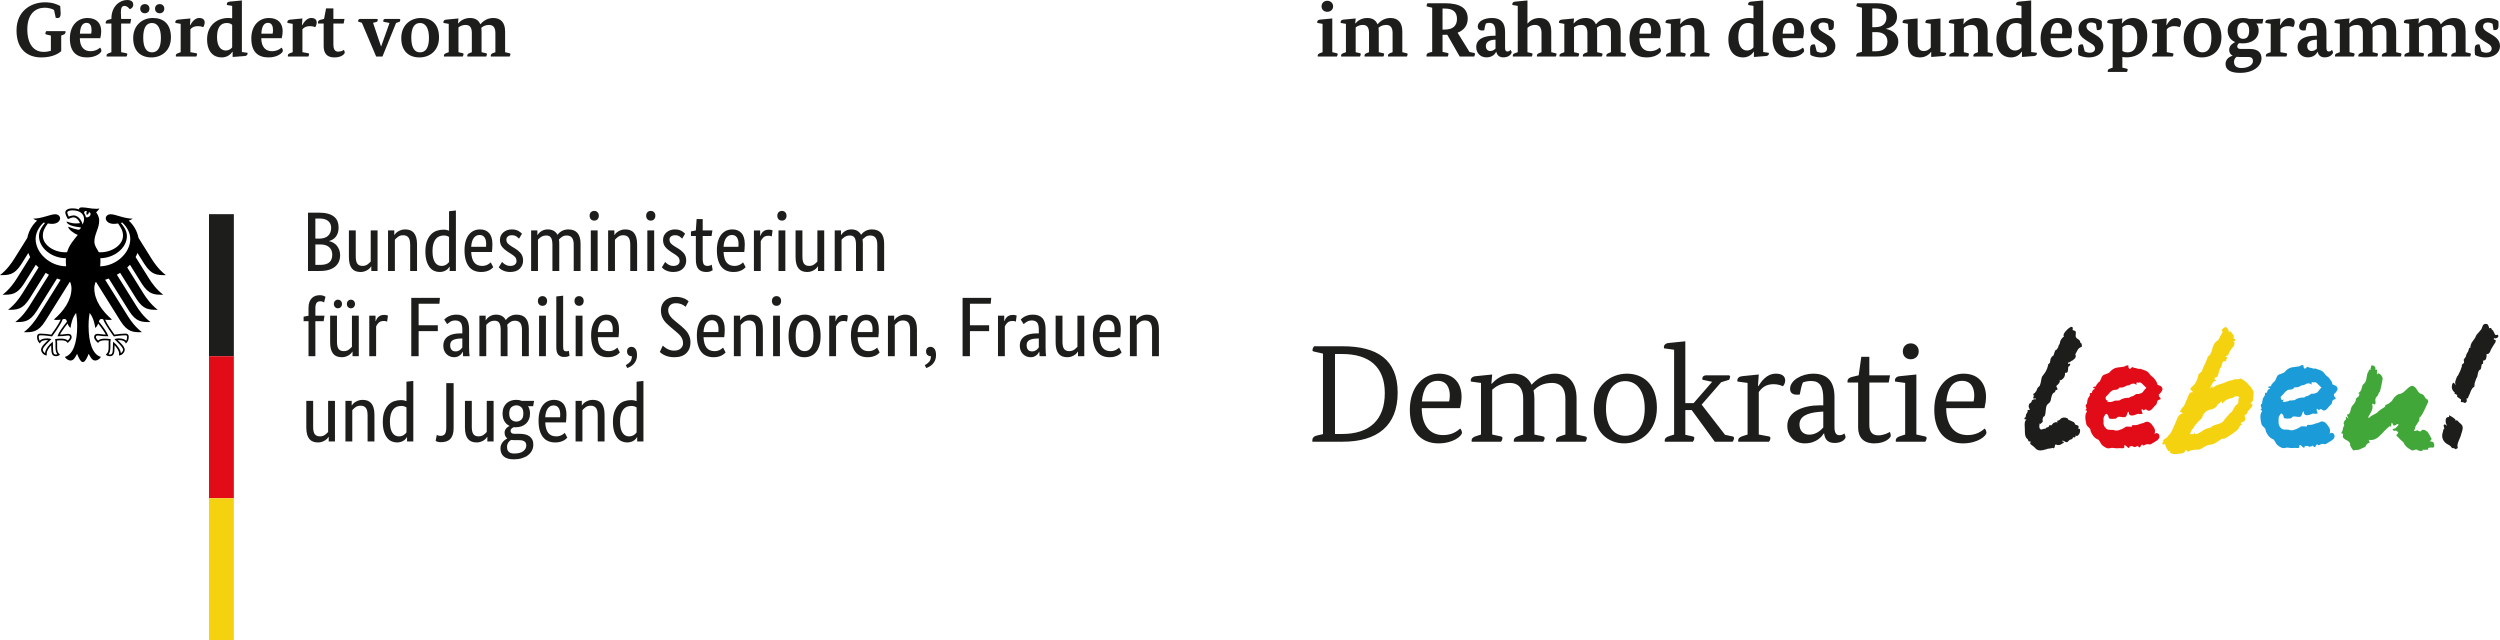
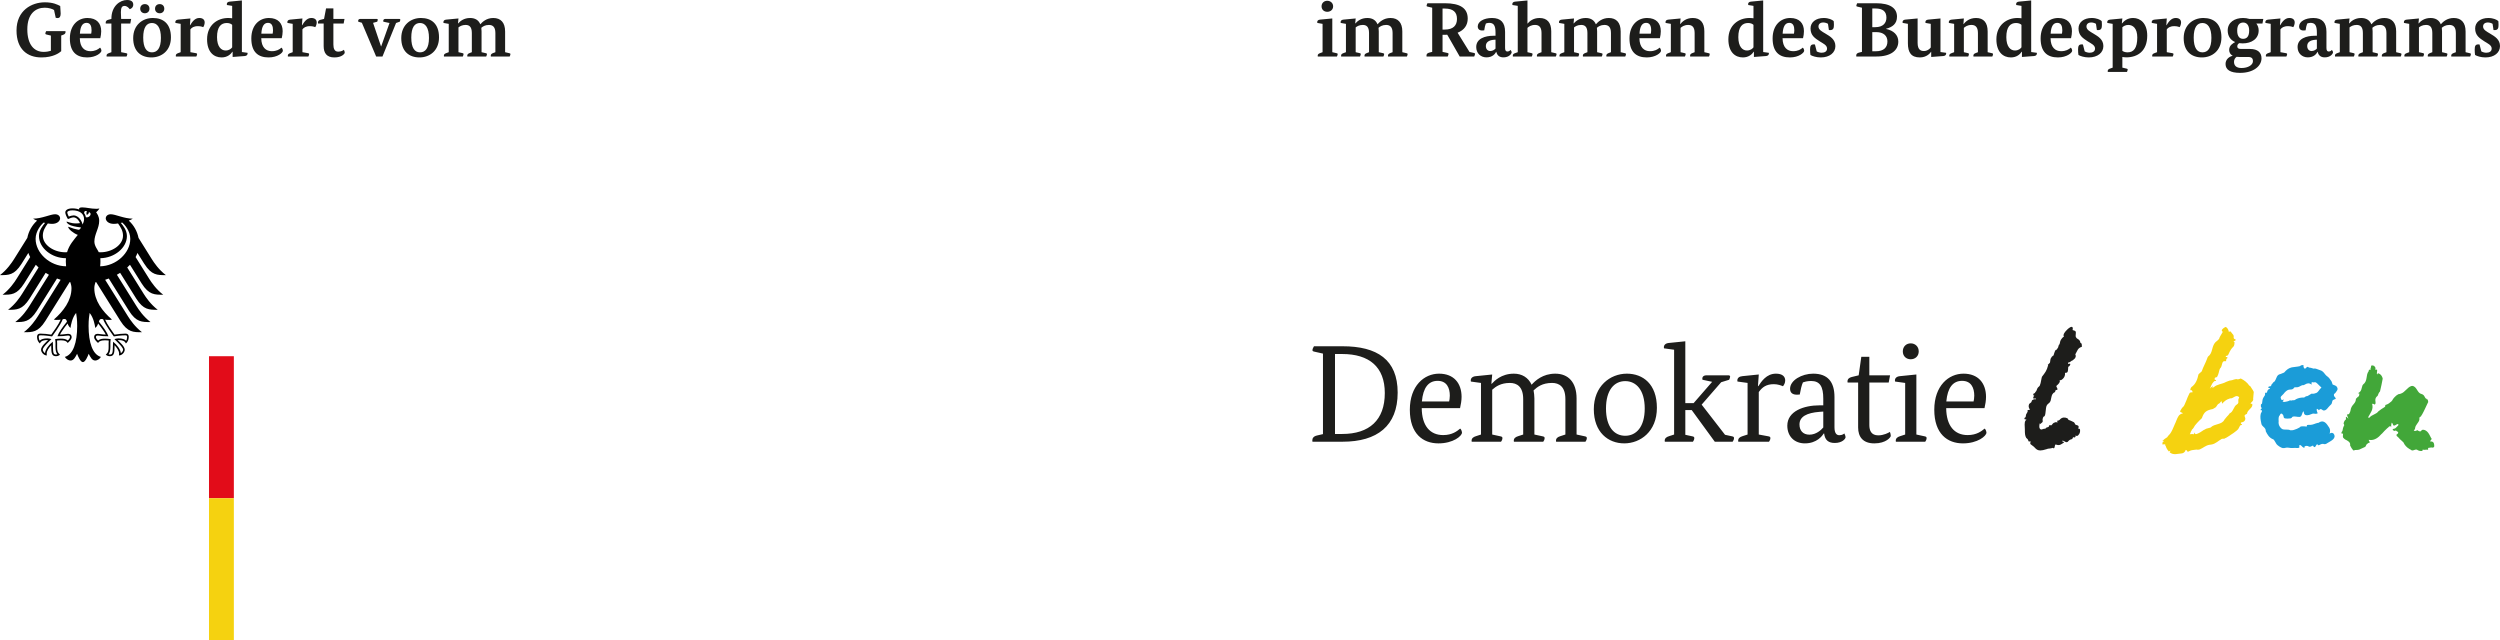
<svg xmlns="http://www.w3.org/2000/svg" version="1.1" viewBox="0 0 352.005 90.156">
  <defs>
    <style>
      .cls-1 {
        fill: #e20c19;
      }

      .cls-2 {
        fill: #1b9cd8;
      }

      .cls-3 {
        fill: #1d1d1b;
      }

      .cls-4 {
        fill: #f5d210;
      }

      .cls-5 {
        fill: #42a739;
      }
    </style>
  </defs>
  <g>
    <g id="Ebene_1">
      <path class="cls-3" d="M7.848,2.51c.055.011.152.033.25.033.336,0,.445-.249.445-.651,0-.109-.033-.707-.065-1.044-.359-.185-.967-.522-2.163-.522-1.859,0-3.99,1.14-3.99,3.968,0,2.642,1.532,3.793,3.5,3.793,1.653,0,2.5-.619,2.793-.879v-2.208l.239-.087c.272-.087.37-.228.37-.402,0-.054-.011-.13-.011-.13h-2.716c-.055.109-.12.249-.12.347,0,.065.043.097.152.13l.631.152v2.143c-.283.087-.631.152-1.022.152-1.349,0-2.295-1.034-2.295-3.175,0-2.218,1.185-3.045,2.458-3.045.554,0,1.087.174,1.304.326l.239,1.098h0ZM14.121,5.38c.076-.26.13-.716.13-.988,0-1.11-.641-1.859-1.935-1.859-1.327,0-2.478.988-2.478,2.879,0,1.904.945,2.674,2.435,2.674,1.261,0,2.01-.662,2.01-.944,0-.098-.054-.316-.195-.435-.293.261-.695.5-1.369.5-.805,0-1.469-.522-1.48-1.828h2.881ZM11.25,4.74c.055-1.034.37-1.523.936-1.523.533,0,.707.457.707,1.045,0,.185-.032.381-.054.479h-1.589ZM18.469,2.663h-1.413s-.033-.577-.033-.946c0-.631.141-.881.511-.881.359,0,.598.283.728.457.261-.076.5-.272.5-.642,0-.38-.239-.651-.881-.651-.989,0-2.195.858-2.195,2.62v.043l-.468.13c-.207.054-.337.184-.337.38,0,.032.011.141.011.141h.794v4.035l-.348.13c-.207.076-.337.163-.337.358,0,.033.011.12.011.12h2.804c.011-.011.109-.217.109-.326,0-.087-.043-.119-.152-.141l-.717-.141V3.314h1.293l.12-.651h0ZM21.524,2.533c-1.457,0-2.771.988-2.771,2.837s1.086,2.717,2.565,2.717c1.403,0,2.75-.923,2.75-2.826s-1.065-2.728-2.543-2.728h0ZM21.394,3.238c.74,0,1.262.642,1.262,2.099,0,1.468-.522,2.034-1.262,2.034s-1.229-.609-1.229-2.077.489-2.056,1.229-2.056h0ZM21.045,1.228c0-.402-.271-.651-.651-.651-.369,0-.651.25-.651.651,0,.38.282.641.651.641.38,0,.651-.261.651-.641h0ZM23.133,1.228c0-.402-.272-.651-.641-.651-.391,0-.663.25-.663.651,0,.38.272.641.663.641.369,0,.641-.261.641-.641h0ZM26.807,2.598l-1.717.163c-.261.022-.402.152-.402.336,0,.043.011.13.011.13l.739.13v3.991l-.348.13c-.207.076-.337.163-.337.358,0,.033.011.12.011.12h2.88c.011-.011.109-.217.109-.326,0-.087-.043-.119-.152-.141l-.793-.141v-3.208c.174-.239.467-.457,1.066-.457.435,0,.706.131.739.141.087-.109.207-.391.207-.663,0-.369-.25-.63-.761-.63-.663,0-1.054.641-1.283,1.021h-.032l.065-.956h0ZM34.058.065l-1.717.163c-.261.022-.402.152-.402.337,0,.043.011.141.011.141l.74.12v1.75c-.152-.022-.348-.043-.566-.043-1.501,0-2.967.988-2.967,3,0,1.794.945,2.554,2.043,2.554.827,0,1.305-.467,1.523-.804h.032v.738l1.706-.131c.261-.021.402-.162.402-.368,0-.043-.011-.087-.011-.087l-.793-.109V.065h0ZM32.69,6.664c-.13.185-.424.446-.925.446-.609,0-1.207-.522-1.207-1.881,0-1.457.566-1.991,1.382-1.991.381,0,.631.141.75.261v3.165h0ZM39.668,5.38c.076-.26.131-.716.131-.988,0-1.11-.641-1.859-1.935-1.859-1.327,0-2.478.988-2.478,2.879,0,1.904.945,2.674,2.435,2.674,1.261,0,2.01-.662,2.01-.944,0-.098-.054-.316-.195-.435-.293.261-.695.5-1.369.5-.805,0-1.469-.522-1.48-1.828h2.881ZM36.798,4.74c.055-1.034.37-1.523.936-1.523.533,0,.707.457.707,1.045,0,.185-.032.381-.054.479h-1.589ZM42.582,2.598l-1.717.163c-.261.022-.403.152-.403.336,0,.043.011.13.011.13l.739.13v3.991l-.348.13c-.207.076-.337.163-.337.358,0,.033.011.12.011.12h2.88c.011-.011.109-.217.109-.326,0-.087-.043-.119-.152-.141l-.793-.141v-3.208c.174-.239.467-.457,1.065-.457.435,0,.707.131.739.141.087-.109.206-.391.206-.663,0-.369-.25-.63-.761-.63-.663,0-1.054.641-1.283,1.021h-.033l.066-.956h0ZM48.506,2.663h-1.565v-1.479h-1.032l-.282,1.479-.522.13c-.207.043-.337.184-.337.38,0,.032.011.141.011.141h.793v3.165c0,.978.413,1.608,1.51,1.608,1.065,0,1.456-.532,1.456-.662,0-.141-.043-.282-.119-.413-.098.087-.37.261-.804.261-.511,0-.674-.424-.674-1.012v-2.947h1.446l.12-.651h0ZM56.29,3.053c.022-.043.076-.217.076-.281,0-.065-.043-.109-.131-.109h-1.967c-.163,0-.305.087-.305.26,0,.054.011.13.011.13l.87.185-1.174,3.294h-.022l-1.12-3.316.587-.163c.022-.043.076-.217.076-.281,0-.065-.043-.109-.13-.109h-2.326c-.163,0-.305.087-.305.26,0,.054.011.13.011.13l.511.152,2.011,4.751h.891l1.913-4.719.522-.185h0ZM59.27,2.533c-1.457,0-2.771.988-2.771,2.837s1.086,2.717,2.565,2.717c1.403,0,2.75-.923,2.75-2.826s-1.064-2.728-2.543-2.728h0ZM59.139,3.238c.739,0,1.261.642,1.261,2.099,0,1.468-.522,2.034-1.261,2.034s-1.229-.609-1.229-2.077.489-2.056,1.229-2.056h0ZM71.119,4.413c0-1.228-.608-1.88-1.662-1.88-.957,0-1.534.553-1.827.89-.239-.586-.728-.89-1.434-.89-.892,0-1.414.456-1.675.76h-.033l.065-.695-1.717.163c-.261.022-.402.152-.402.337,0,.043.011.131.011.131l.739.13v3.99l-.348.13c-.207.076-.337.163-.337.358,0,.033.011.12.011.12h2.652c.011-.011.109-.228.109-.336,0-.087-.043-.109-.152-.141l-.566-.13v-3.491c.196-.152.512-.348,1.001-.348.479,0,.881.217.881,1.131v2.708l-.305.119c-.206.076-.337.174-.337.369,0,.033.011.12.011.12h2.652c.011-.011.109-.217.109-.326,0-.087-.043-.119-.152-.141l-.609-.141v-2.936c0-.174-.011-.348-.033-.5.196-.174.533-.403,1.066-.403.479,0,.914.217.914,1.131v2.708l-.315.119c-.196.076-.337.174-.337.369,0,.033.011.12.011.12h2.652c.011-.011.109-.217.109-.326,0-.087-.043-.119-.152-.141l-.598-.141v-2.936h0Z" />
      <path class="cls-3" d="M187.588,2.598l-1.716.163c-.261.022-.403.152-.403.337,0,.043.012.131.012.131l.739.13v3.99l-.347.13c-.206.076-.338.163-.338.358,0,.033.012.12.012.12h2.695c.012-.011.108-.217.108-.326,0-.087-.042-.119-.152-.141l-.608-.141V2.598h0ZM187.707.891c0-.467-.38-.782-.826-.782s-.803.315-.803.782c0,.478.359.771.803.771s.826-.293.826-.771h0ZM197.448,4.413c0-1.228-.608-1.88-1.662-1.88-.957,0-1.535.553-1.828.89-.239-.586-.726-.89-1.434-.89-.892,0-1.413.456-1.674.76h-.033l.066-.695-1.718.163c-.261.022-.402.152-.402.337,0,.043.01.131.01.131l.739.13v3.99l-.347.13c-.207.076-.336.163-.336.358,0,.033.01.12.01.12h2.652c.012-.011.108-.228.108-.336,0-.087-.042-.109-.152-.141l-.564-.13v-3.491c.195-.152.51-.348,1-.348.479,0,.88.217.88,1.131v2.708l-.303.119c-.207.076-.338.174-.338.369,0,.033.012.12.012.12h2.65c.012-.011.11-.217.11-.326,0-.087-.044-.119-.152-.141l-.608-.141v-2.936c0-.174-.012-.348-.033-.5.195-.174.533-.403,1.066-.403.479,0,.913.217.913,1.131v2.708l-.315.119c-.197.076-.338.174-.338.369,0,.033.012.12.012.12h2.652c.01-.011.108-.217.108-.326,0-.087-.044-.119-.152-.141l-.598-.141v-2.936h0ZM206.657,2.608c0-1.436-1.033-2.152-3.229-2.152h-2.446c-.042.119-.12.261-.12.358,0,.065.044.097.153.119l.641.152v6.22l-.434.109c-.282.076-.369.228-.369.401,0,.055.01.141.01.141h2.978c.054-.13.12-.271.12-.369,0-.065-.033-.097-.152-.13l-.695-.152v-2.404h.336c.131,0,.326-.011.326-.011l1.751,3.066h2.044c.054-.13.12-.271.12-.369,0-.065-.033-.097-.152-.13l-.631-.141-1.674-2.708c.925-.369,1.425-1.054,1.425-2h0ZM205.146,2.663c0,.914-.521,1.501-1.73,1.501h-.303V1.205h.303c1.208,0,1.73.511,1.73,1.457h0ZM211.917,4.479c0-1.284-.587-1.946-1.836-1.946-1.164,0-2.011.51-2.011,1.184,0,.37.23.577.62.577.129,0,.293-.022.293-.022.054-.402.129-.729.228-.957.087-.032.261-.098.446-.098.631,0,.915.316.915,1.371v.446h-.284c-1.206,0-2.434.401-2.434,1.587,0,.87.618,1.456,1.444,1.456.871,0,1.241-.532,1.361-.781h.021c.131.543.477.781,1.01.781.817,0,1.152-.532,1.152-.706,0-.119-.097-.272-.162-.347-.054.076-.185.228-.446.228-.174,0-.317-.109-.317-.49v-2.283h0ZM210.572,5.587v1.251c-.11.131-.392.348-.741.348-.369,0-.62-.283-.62-.707,0-.522.413-.827,1.143-.881l.218-.011h0ZM215.069.065l-1.726.163c-.261.022-.403.152-.403.337,0,.043.012.141.012.141l.751.12v6.523l-.359.13c-.207.065-.338.163-.338.358,0,.033.012.12.012.12h2.662c.012-.011.108-.228.108-.336,0-.087-.042-.109-.151-.141l-.567-.13v-3.426c.174-.163.502-.413,1.067-.413.488,0,.913.228.913,1.131v2.708l-.315.119c-.197.076-.338.174-.338.369,0,.033.01.12.01.12h2.652c.012-.011.11-.217.11-.326,0-.087-.044-.119-.152-.141l-.598-.141v-2.936c0-1.239-.575-1.88-1.65-1.88-.915,0-1.436.488-1.676.782h-.023V.065h0ZM228.192,4.413c0-1.228-.608-1.88-1.662-1.88-.957,0-1.535.553-1.828.89-.237-.586-.728-.89-1.432-.89-.894,0-1.415.456-1.677.76h-.031l.064-.695-1.714.163c-.262.022-.403.152-.403.337,0,.043.012.131.012.131l.739.13v3.99l-.347.13c-.208.076-.338.163-.338.358,0,.033.012.12.012.12h2.65c.012-.011.11-.228.11-.336,0-.087-.044-.109-.153-.141l-.567-.13v-3.491c.197-.152.513-.348,1.002-.348.479,0,.882.217.882,1.131v2.708l-.307.119c-.207.076-.336.174-.336.369,0,.033.012.12.012.12h2.652c.01-.011.108-.217.108-.326,0-.087-.042-.119-.152-.141l-.61-.141v-2.936c0-.174-.01-.348-.033-.5.197-.174.535-.403,1.067-.403.479,0,.913.217.913,1.131v2.708l-.315.119c-.197.076-.338.174-.338.369,0,.033.012.12.012.12h2.65c.012-.011.11-.217.11-.326,0-.087-.044-.119-.152-.141l-.598-.141v-2.936h0ZM233.714,5.38c.077-.26.131-.716.131-.988,0-1.11-.641-1.859-1.934-1.859-1.328,0-2.478.988-2.478,2.879,0,1.904.946,2.674,2.434,2.674,1.262,0,2.011-.662,2.011-.944,0-.098-.056-.316-.197-.435-.291.261-.695.5-1.369.5-.805,0-1.469-.522-1.479-1.828h2.88ZM230.844,4.74c.054-1.034.371-1.523.936-1.523.533,0,.708.457.708,1.045,0,.185-.033.381-.056.479h-1.589ZM239.976,4.413c0-1.228-.564-1.88-1.629-1.88-.967,0-1.48.521-1.762.857h-.021l.064-.792-1.716.163c-.261.022-.402.152-.402.337,0,.043.01.131.01.131l.739.13v3.99l-.347.13c-.207.076-.336.163-.336.358,0,.033.01.12.01.12h2.652c.012-.011.11-.228.11-.336,0-.087-.044-.109-.154-.141l-.566-.13v-3.426c.185-.163.523-.413,1.067-.413.488,0,.913.228.913,1.131v2.708l-.305.119c-.207.076-.336.174-.336.369,0,.033.01.12.01.12h2.652c.012-.011.108-.217.108-.326,0-.087-.042-.119-.151-.141l-.61-.141v-2.936h0ZM248.261.065l-1.718.163c-.261.022-.401.152-.401.337,0,.043.012.141.012.141l.739.12v1.75c-.152-.022-.349-.043-.566-.043-1.502,0-2.969.988-2.969,3,0,1.794.946,2.554,2.044,2.554.826,0,1.305-.467,1.523-.804h.031v.738l1.706-.131c.261-.021.403-.162.403-.368,0-.043-.012-.087-.012-.087l-.793-.109V.065h0ZM246.892,6.664c-.131.185-.425.446-.925.446-.61,0-1.208-.522-1.208-1.881,0-1.457.566-1.991,1.382-1.991.38,0,.631.141.751.261v3.165h0ZM253.87,5.38c.075-.26.129-.716.129-.988,0-1.11-.639-1.859-1.934-1.859-1.326,0-2.478.988-2.478,2.879,0,1.904.946,2.674,2.436,2.674,1.26,0,2.009-.662,2.009-.944,0-.098-.054-.316-.195-.435-.293.261-.695.5-1.369.5-.805,0-1.469-.522-1.48-1.828h2.882ZM251,4.74c.054-1.034.371-1.523.936-1.523.533,0,.707.457.707,1.045,0,.185-.033.381-.054.479h-1.589ZM257.513,4.228s.131.011.174.011c.456,0,.533-.294.533-.74,0-.261-.023-.424-.033-.532-.207-.195-.716-.434-1.401-.434-1.11,0-1.859.596-1.859,1.467,0,1.011.629,1.381,1.303,1.827.457.293,1.023.522,1.023,1.011,0,.424-.359.587-.784.587-.251,0-.577-.119-.674-.195l-.251-.968s-.129-.011-.183-.011c-.371,0-.5.207-.5.707,0,.37.021.554.054.782.251.152.803.347,1.455.347,1.262,0,2.056-.684,2.056-1.597,0-.935-.728-1.359-1.401-1.761-.49-.294-.981-.533-.981-1,0-.424.371-.566.652-.566.295,0,.568.109.687.195l.129.87h0ZM267.101,2.358c0-1.207-.956-1.902-2.957-1.902h-2.652c-.042.119-.12.261-.12.358,0,.065.044.098.152.119l.643.152v6.219l-.436.109c-.282.076-.369.228-.369.402,0,.055.01.141.01.141h2.849c2.023,0,3.065-.869,3.065-2.098,0-.946-.685-1.565-1.728-1.783v-.022c.923-.239,1.542-.717,1.542-1.696h0ZM265.753,5.837c0,.827-.5,1.381-1.643,1.381h-.488v-2.697h.554c1.044,0,1.577.533,1.577,1.316h0ZM265.612,2.489c0,.751-.467,1.338-1.577,1.338h-.413V1.194h.423c1.067,0,1.567.424,1.567,1.294h0ZM273.222,2.598l-1.718.163c-.261.021-.402.152-.402.336,0,.043.012.13.012.13l.739.13v3.328c-.197.261-.512.5-.969.5-.401,0-.88-.152-.88-1.142v-3.446l-1.718.163c-.261.022-.401.152-.401.336,0,.043.012.13.012.13l.739.13v2.741c0,1.294.467,1.989,1.683,1.989.936,0,1.425-.565,1.577-.792h.021v.727l1.706-.13c.261-.022.403-.163.403-.369,0-.043-.012-.087-.012-.087l-.793-.109V2.598h0ZM279.864,4.413c0-1.228-.566-1.88-1.629-1.88-.969,0-1.48.521-1.762.857h-.021l.064-.792-1.716.163c-.261.022-.402.152-.402.337,0,.043.01.131.01.131l.739.13v3.99l-.347.13c-.207.076-.338.163-.338.358,0,.033.012.12.012.12h2.652c.01-.011.108-.228.108-.336,0-.087-.044-.109-.152-.141l-.566-.13v-3.426c.185-.163.523-.413,1.066-.413.49,0,.915.228.915,1.131v2.708l-.305.119c-.207.076-.336.174-.336.369,0,.033.01.12.01.12h2.652c.012-.011.108-.217.108-.326,0-.087-.042-.119-.152-.141l-.608-.141v-2.936h0ZM285.995.065l-1.716.163c-.261.022-.403.152-.403.337,0,.043.012.141.012.141l.739.12v1.75c-.152-.022-.347-.043-.566-.043-1.5,0-2.967.988-2.967,3,0,1.794.944,2.554,2.042,2.554.828,0,1.307-.467,1.523-.804h.033v.738l1.706-.131c.261-.021.401-.162.401-.368,0-.043-.01-.087-.01-.087l-.795-.109V.065h0ZM284.626,6.664c-.129.185-.423.446-.925.446-.608,0-1.206-.522-1.206-1.881,0-1.457.566-1.991,1.38-1.991.382,0,.631.141.751.261v3.165h0ZM291.606,5.38c.075-.26.129-.716.129-.988,0-1.11-.641-1.859-1.934-1.859-1.326,0-2.478.988-2.478,2.879,0,1.904.944,2.674,2.434,2.674,1.26,0,2.011-.662,2.011-.944,0-.098-.056-.316-.195-.435-.293.261-.697.5-1.369.5-.807,0-1.471-.522-1.48-1.828h2.882ZM288.734,4.74c.056-1.034.371-1.523.936-1.523.535,0,.708.457.708,1.045,0,.185-.033.381-.056.479h-1.589ZM295.246,4.228s.131.011.174.011c.457,0,.533-.294.533-.74,0-.261-.021-.424-.033-.532-.206-.195-.716-.434-1.401-.434-1.11,0-1.859.596-1.859,1.467,0,1.011.629,1.381,1.305,1.827.456.293,1.023.522,1.023,1.011,0,.424-.361.587-.784.587-.251,0-.577-.119-.676-.195l-.249-.968s-.131-.011-.185-.011c-.369,0-.498.207-.498.707,0,.37.021.554.054.782.249.152.803.347,1.455.347,1.26,0,2.054-.684,2.054-1.597,0-.935-.728-1.359-1.401-1.761-.49-.294-.981-.533-.981-1,0-.424.371-.566.654-.566.293,0,.566.109.685.195l.129.87h0ZM298.833,2.598l-1.726.163c-.261.022-.403.152-.403.337,0,.043.012.13.012.13l.751.131v6.164l-.359.13c-.207.065-.338.163-.338.358,0,.032.012.119.012.119h2.695c.012-.011.108-.217.108-.325,0-.087-.042-.119-.151-.141l-.6-.141v-1.501c.152.022.338.054.556.054,1.598,0,2.946-.89,2.946-3.065,0-1.707-.946-2.478-1.988-2.478-.838,0-1.307.456-1.556.76h-.033l.075-.695h0ZM298.833,3.836c.174-.152.448-.326.838-.326.631,0,1.262.457,1.262,1.762,0,1.522-.523,2.099-1.37,2.099-.347,0-.587-.109-.73-.207v-3.328h0ZM305.085,2.598l-1.716.163c-.261.022-.403.152-.403.336,0,.043.012.13.012.13l.739.13v3.991l-.347.13c-.207.076-.338.163-.338.358,0,.033.012.12.012.12h2.878c.012-.011.11-.217.11-.326,0-.087-.044-.119-.152-.141l-.793-.141v-3.208c.174-.239.467-.457,1.066-.457.434,0,.707.131.739.141.087-.109.206-.391.206-.663,0-.369-.251-.63-.762-.63-.662,0-1.054.641-1.282,1.021h-.033l.066-.956h0ZM310.239,2.533c-1.457,0-2.772.988-2.772,2.837s1.085,2.717,2.565,2.717c1.401,0,2.749-.923,2.749-2.826s-1.064-2.728-2.542-2.728h0ZM310.108,3.238c.739,0,1.262.642,1.262,2.099,0,1.468-.523,2.034-1.262,2.034s-1.23-.609-1.23-2.077.49-2.056,1.23-2.056h0ZM318.675,2.663h-1.957c-.282-.087-.587-.13-.89-.13-1.187,0-2.164.608-2.164,1.76,0,.783.392,1.348,1.031,1.62v.022c-.259.152-.824.435-.824,1.088,0,.347.152.64.479.814v.022c-.457.109-.99.479-.99,1.153,0,.804.664,1.249,2.044,1.249,1.903,0,3.021-.966,3.021-2.054,0-.804-.531-1.314-1.618-1.314h-1.274c-.369,0-.521-.12-.521-.36s.129-.37.282-.457c.152.022.305.033.479.033,1.262,0,2.251-.651,2.251-1.815,0-.381-.12-.707-.326-.979h.859l.12-.651h0ZM315.849,3.173c.479,0,.838.359.838,1.132,0,.859-.359,1.163-.859,1.163-.457,0-.828-.305-.828-1.163,0-.838.371-1.132.849-1.132h0ZM315.304,8.022h1.23c.5,0,.685.196.685.598,0,.522-.676.957-1.61.957-.739,0-1.056-.348-1.056-.871,0-.337.164-.555.371-.707.108.011.239.022.38.022h0ZM321.087,2.598l-1.716.163c-.263.022-.403.152-.403.336,0,.043.012.13.012.13l.739.13v3.991l-.347.13c-.207.076-.338.163-.338.358,0,.033.012.12.012.12h2.88c.01-.011.108-.217.108-.326,0-.087-.044-.119-.152-.141l-.793-.141v-3.208c.174-.239.467-.457,1.066-.457.434,0,.707.131.739.141.087-.109.206-.391.206-.663,0-.369-.251-.63-.761-.63-.664,0-1.056.641-1.284,1.021h-.033l.066-.956h0ZM327.567,4.479c0-1.284-.587-1.946-1.838-1.946-1.164,0-2.011.51-2.011,1.184,0,.37.23.577.62.577.131,0,.293-.022.293-.022.054-.402.131-.729.228-.957.087-.032.261-.098.446-.098.631,0,.915.316.915,1.371v.446h-.284c-1.206,0-2.434.401-2.434,1.587,0,.87.62,1.456,1.444,1.456.871,0,1.241-.532,1.361-.781h.021c.131.543.479.781,1.01.781.817,0,1.152-.532,1.152-.706,0-.119-.096-.272-.162-.347-.054.076-.185.228-.446.228-.174,0-.315-.109-.315-.49v-2.283h0ZM326.22,5.587v1.251c-.108.131-.392.348-.741.348-.369,0-.62-.283-.62-.707,0-.522.413-.827,1.143-.881l.218-.011h0ZM337.383,4.413c0-1.228-.608-1.88-1.662-1.88-.957,0-1.533.553-1.826.89-.239-.586-.728-.89-1.434-.89-.894,0-1.415.456-1.676.76h-.033l.066-.695-1.718.163c-.261.022-.401.152-.401.337,0,.043.012.131.012.131l.739.13v3.99l-.349.13c-.207.076-.336.163-.336.358,0,.033.01.12.01.12h2.652c.012-.011.108-.228.108-.336,0-.087-.042-.109-.151-.141l-.566-.13v-3.491c.195-.152.51-.348,1-.348.479,0,.88.217.88,1.131v2.708l-.303.119c-.207.076-.338.174-.338.369,0,.033.012.12.012.12h2.652c.01-.011.108-.217.108-.326,0-.087-.044-.119-.152-.141l-.608-.141v-2.936c0-.174-.012-.348-.033-.5.195-.174.533-.403,1.066-.403.479,0,.913.217.913,1.131v2.708l-.315.119c-.195.076-.338.174-.338.369,0,.033.012.12.012.12h2.652c.01-.011.108-.217.108-.326,0-.087-.044-.119-.152-.141l-.598-.141v-2.936h0ZM347.158,4.413c0-1.228-.61-1.88-1.664-1.88-.957,0-1.533.553-1.826.89-.239-.586-.73-.89-1.434-.89-.894,0-1.415.456-1.675.76h-.033l.066-.695-1.718.163c-.261.022-.402.152-.402.337,0,.043.012.131.012.131l.739.13v3.99l-.349.13c-.207.076-.336.163-.336.358,0,.033.012.12.012.12h2.65c.012-.011.11-.228.11-.336,0-.087-.044-.109-.152-.141l-.566-.13v-3.491c.195-.152.511-.348,1-.348.479,0,.882.217.882,1.131v2.708l-.305.119c-.207.076-.338.174-.338.369,0,.033.01.12.01.12h2.654c.01-.011.108-.217.108-.326,0-.087-.044-.119-.152-.141l-.608-.141v-2.936c0-.174-.012-.348-.033-.5.195-.174.533-.403,1.066-.403.479,0,.913.217.913,1.131v2.708l-.315.119c-.195.076-.338.174-.338.369,0,.033.012.12.012.12h2.652c.01-.011.108-.217.108-.326,0-.087-.042-.119-.152-.141l-.596-.141v-2.936h0ZM351.092,4.228s.131.011.174.011c.457,0,.533-.294.533-.74,0-.261-.021-.424-.031-.532-.207-.195-.718-.434-1.403-.434-1.108,0-1.859.596-1.859,1.467,0,1.011.631,1.381,1.305,1.827.456.293,1.023.522,1.023,1.011,0,.424-.361.587-.784.587-.251,0-.577-.119-.676-.195l-.249-.968s-.131-.011-.185-.011c-.369,0-.498.207-.498.707,0,.37.021.554.054.782.249.152.803.347,1.455.347,1.26,0,2.054-.684,2.054-1.597,0-.935-.728-1.359-1.401-1.761-.49-.294-.981-.533-.981-1,0-.424.371-.566.654-.566.293,0,.566.109.685.195l.129.87h0Z" />
      <g>
-         <path class="cls-3" d="M47.675,32.039c0,.286-.036.535-.107.75s-.169.399-.291.553c-.123.155-.266.28-.428.375-.163.095-.331.167-.506.214v.024c.214.04.414.115.601.226.187.111.349.25.488.416.139.167.25.363.333.589.083.226.125.474.125.744,0,.325-.055.623-.167.892s-.284.504-.518.702c-.234.198-.529.353-.886.464s-.781.167-1.273.167h-1.678v-8.211h1.583c.484,0,.899.05,1.244.149.345.099.629.24.851.423s.383.403.482.66c.099.258.149.546.149.863ZM46.628,32.075c0-.381-.135-.694-.405-.94s-.694-.369-1.273-.369h-.547v2.832h.535c.555,0,.976-.135,1.261-.405s.428-.643.428-1.119ZM46.783,35.859c0-.444-.145-.795-.434-1.053-.29-.258-.704-.387-1.244-.387h-.702v2.88h.643c.611,0,1.053-.121,1.327-.363.274-.242.41-.601.41-1.077ZM53.161,38.156h-.881v-.643h-.024c-.024.048-.075.117-.155.208-.079.091-.18.178-.303.262-.123.083-.272.157-.446.22s-.369.095-.583.095c-.254,0-.482-.038-.684-.113-.202-.075-.375-.196-.518-.363s-.252-.383-.327-.649c-.075-.266-.113-.593-.113-.982v-3.749h.964v3.677c0,.476.077.815.232,1.018.155.202.395.303.72.303.278,0,.512-.069.702-.208.19-.139.341-.276.452-.41v-4.379h.964v5.712ZM57.754,38.156v-3.677c0-.484-.081-.831-.244-1.041-.163-.21-.411-.315-.744-.315-.286,0-.524.071-.714.214s-.341.282-.452.416v4.403h-.964v-5.712h.881v.643h.024c.024-.048.075-.117.155-.208.079-.091.182-.178.309-.262s.278-.157.452-.22.373-.095.595-.095c.254,0,.484.038.69.113.206.075.381.196.524.363s.254.383.333.648c.079.266.119.593.119.982v3.748h-.964ZM59.896,35.383c0-.579.075-1.063.226-1.452s.345-.702.583-.94.508-.407.809-.506c.301-.099.603-.149.904-.149.182,0,.341.014.476.042.135.028.246.061.333.101v-2.737l.964-.107v8.52h-.881v-.607h-.024c-.024.048-.067.113-.131.196s-.151.167-.262.25-.25.155-.416.214c-.167.059-.361.089-.583.089-.27,0-.526-.053-.768-.161-.242-.107-.454-.278-.637-.512-.182-.234-.327-.535-.434-.904s-.161-.815-.161-1.339ZM62.157,37.442c.151,0,.286-.02.405-.06s.222-.089.309-.149.161-.121.22-.184.105-.119.137-.167v-3.522c-.087-.055-.188-.103-.303-.143-.115-.04-.26-.059-.434-.059-.222,0-.43.038-.625.113-.194.075-.363.2-.506.375s-.256.401-.339.678-.125.619-.125,1.023c0,.397.034.728.101.994.067.266.161.48.28.643.119.163.254.28.405.351s.309.107.476.107ZM69.333,34.372c0,.246-.008.458-.024.637s-.032.335-.048.47h-2.915c.032.674.176,1.17.434,1.487.258.317.629.476,1.113.476.167,0,.317-.02.452-.06s.252-.087.351-.143c.099-.056.182-.111.25-.167.067-.056.117-.099.149-.131l.357.678c-.04.04-.099.097-.178.173-.079.075-.186.151-.321.226-.135.075-.301.141-.5.196s-.432.083-.702.083c-.357,0-.68-.059-.97-.178-.29-.119-.535-.303-.738-.553s-.359-.567-.47-.952c-.111-.385-.167-.847-.167-1.386,0-.508.057-.946.173-1.315.115-.369.272-.672.47-.91s.428-.414.69-.53c.262-.115.543-.172.845-.172.547,0,.976.172,1.285.518s.464.863.464,1.553ZM67.524,33.086c-.341,0-.615.143-.821.428s-.325.698-.357,1.238h2.083c.008-.04.014-.097.018-.173.004-.075.006-.157.006-.244,0-.397-.079-.704-.238-.922-.159-.218-.389-.327-.69-.327ZM73.082,33.598c-.064-.071-.178-.169-.345-.292-.167-.123-.385-.184-.655-.184-.254,0-.448.06-.583.178s-.202.262-.202.428c0,.214.062.391.185.53.123.139.311.288.565.446l.357.214c.389.23.694.478.916.744.222.266.333.609.333,1.029,0,.452-.157.833-.47,1.142-.313.309-.764.464-1.351.464-.23,0-.432-.024-.607-.071s-.327-.103-.458-.167c-.131-.064-.24-.133-.327-.208-.087-.075-.159-.145-.214-.208l.464-.762c.048.048.105.103.173.167.067.064.149.125.244.184s.202.109.321.149.258.06.417.06c.286,0,.504-.064.654-.19s.226-.282.226-.464c0-.135-.018-.252-.053-.351-.036-.099-.089-.188-.161-.268s-.159-.155-.262-.226-.222-.151-.357-.238l-.357-.226c-.357-.23-.637-.472-.839-.726-.202-.254-.304-.579-.304-.976,0-.214.042-.411.125-.589.083-.178.2-.333.351-.464.151-.131.327-.234.53-.309.202-.075.418-.113.648-.113.222,0,.413.022.571.065.159.044.296.099.411.167.115.067.21.135.286.202.075.067.137.125.184.173l-.416.69ZM77.782,38.156v-3.677c0-.468-.067-.805-.202-1.012s-.353-.309-.655-.309c-.159,0-.3.02-.422.059-.123.04-.232.089-.327.149s-.178.125-.25.196-.131.135-.179.19v4.403h-.964v-5.712h.881v.643h.024c.04-.063.099-.141.179-.232.079-.091.178-.179.297-.262s.258-.153.417-.208.337-.083.535-.083c.65,0,1.111.254,1.38.762.055-.079.131-.165.226-.256.095-.091.206-.174.333-.25.127-.075.27-.137.428-.184s.333-.071.524-.071c1.158,0,1.737.674,1.737,2.023v3.832h-.964v-3.677c0-.468-.083-.805-.25-1.012s-.412-.309-.738-.309c-.27,0-.494.065-.672.196-.178.131-.319.256-.422.375.016.087.028.18.036.28.008.099.012.204.012.315v3.832h-.964ZM84.149,38.156h-.964v-5.712h.964v5.712ZM83.673,31.063c-.198,0-.357-.064-.476-.19s-.178-.293-.178-.5c0-.198.059-.361.178-.488s.278-.19.476-.19c.19,0,.345.064.464.19s.179.29.179.488c0,.206-.06.373-.179.5s-.274.19-.464.19ZM88.742,38.156v-3.677c0-.484-.081-.831-.244-1.041-.163-.21-.411-.315-.744-.315-.286,0-.524.071-.714.214s-.341.282-.452.416v4.403h-.964v-5.712h.881v.643h.024c.024-.048.075-.117.155-.208.079-.091.182-.178.309-.262s.278-.157.452-.22.373-.095.595-.095c.254,0,.484.038.69.113.206.075.381.196.524.363s.254.383.333.648c.079.266.119.593.119.982v3.748h-.964ZM92.11,38.156h-.964v-5.712h.964v5.712ZM91.634,31.063c-.198,0-.357-.064-.476-.19s-.178-.293-.178-.5c0-.198.059-.361.178-.488s.278-.19.476-.19c.19,0,.345.064.464.19s.178.29.178.488c0,.206-.059.373-.178.5s-.274.19-.464.19ZM96.049,33.598c-.063-.071-.178-.169-.345-.292-.167-.123-.385-.184-.654-.184-.254,0-.448.06-.583.178s-.202.262-.202.428c0,.214.061.391.184.53.123.139.311.288.565.446l.357.214c.389.23.694.478.916.744.222.266.333.609.333,1.029,0,.452-.157.833-.47,1.142-.313.309-.764.464-1.351.464-.23,0-.432-.024-.607-.071-.175-.048-.327-.103-.458-.167-.131-.064-.24-.133-.327-.208-.087-.075-.159-.145-.214-.208l.464-.762c.048.048.105.103.173.167.067.064.149.125.244.184.095.059.202.109.321.149s.258.06.416.06c.286,0,.504-.064.654-.19.151-.127.226-.282.226-.464,0-.135-.018-.252-.053-.351-.036-.099-.089-.188-.161-.268s-.159-.155-.262-.226-.222-.151-.357-.238l-.357-.226c-.357-.23-.637-.472-.839-.726-.202-.254-.303-.579-.303-.976,0-.214.042-.411.125-.589.083-.178.2-.333.351-.464.151-.131.327-.234.53-.309.202-.075.418-.113.648-.113.222,0,.412.022.571.065.159.044.295.099.411.167.115.067.21.135.286.202.075.067.137.125.184.173l-.416.69ZM100.19,33.229h-1.249v3.165c0,.405.052.68.155.827.103.147.278.22.524.22.143,0,.266-.02.369-.06s.178-.075.226-.107l.131.774c-.04.032-.135.081-.286.149-.151.067-.353.101-.607.101-.492,0-.861-.137-1.107-.411-.246-.274-.369-.728-.369-1.362v-3.296h-.69v-.643l.69-.143.107-1.595h.857v1.595h1.368l-.119.785ZM104.866,34.372c0,.246-.008.458-.024.637s-.032.335-.048.47h-2.915c.032.674.176,1.17.434,1.487.258.317.629.476,1.113.476.167,0,.317-.02.452-.06s.252-.087.351-.143c.099-.056.182-.111.25-.167.067-.056.117-.099.149-.131l.357.678c-.04.04-.099.097-.178.173-.079.075-.186.151-.321.226-.135.075-.301.141-.5.196-.198.055-.432.083-.702.083-.357,0-.68-.059-.97-.178-.29-.119-.535-.303-.738-.553-.202-.25-.359-.567-.47-.952-.111-.385-.167-.847-.167-1.386,0-.508.057-.946.173-1.315.115-.369.272-.672.47-.91s.428-.414.69-.53c.262-.115.543-.172.845-.172.547,0,.976.172,1.285.518s.464.863.464,1.553ZM103.058,33.086c-.341,0-.615.143-.821.428s-.325.698-.357,1.238h2.082c.008-.04.014-.097.018-.173.004-.075.006-.157.006-.244,0-.397-.079-.704-.238-.922-.159-.218-.389-.327-.69-.327ZM108.663,33.289c-.024-.016-.075-.036-.155-.059-.079-.024-.186-.036-.321-.036-.301,0-.537.081-.708.244-.171.163-.292.339-.363.53v4.189h-.964v-5.712h.881v.774h.024c.04-.111.091-.22.155-.327s.143-.202.238-.286.208-.149.339-.196c.131-.048.288-.071.47-.071.135,0,.244.012.327.036s.149.044.196.06l-.119.857ZM110.578,38.156h-.964v-5.712h.964v5.712ZM110.102,31.063c-.198,0-.357-.064-.476-.19s-.178-.293-.178-.5c0-.198.059-.361.178-.488s.278-.19.476-.19c.19,0,.345.064.464.19s.178.29.178.488c0,.206-.059.373-.178.5s-.274.19-.464.19ZM116.052,38.156h-.881v-.643h-.024c-.024.048-.075.117-.155.208-.079.091-.18.178-.303.262-.123.083-.272.157-.446.22-.174.064-.369.095-.583.095-.254,0-.482-.038-.684-.113-.202-.075-.375-.196-.518-.363s-.252-.383-.327-.649c-.075-.266-.113-.593-.113-.982v-3.749h.964v3.677c0,.476.077.815.232,1.018.155.202.395.303.72.303.278,0,.512-.069.702-.208.19-.139.341-.276.452-.41v-4.379h.964v5.712ZM120.527,38.156v-3.677c0-.468-.067-.805-.202-1.012s-.353-.309-.654-.309c-.159,0-.299.02-.422.059-.123.04-.232.089-.327.149-.095.059-.178.125-.25.196s-.131.135-.178.19v4.403h-.964v-5.712h.881v.643h.024c.04-.063.099-.141.178-.232.079-.091.178-.179.297-.262s.258-.153.416-.208.337-.083.535-.083c.65,0,1.111.254,1.38.762.055-.079.131-.165.226-.256.095-.091.206-.174.333-.25.127-.075.27-.137.428-.184s.333-.071.524-.071c1.158,0,1.737.674,1.737,2.023v3.832h-.964v-3.677c0-.468-.083-.805-.25-1.012-.167-.206-.412-.309-.738-.309-.27,0-.494.065-.672.196-.178.131-.319.256-.422.375.016.087.028.18.036.28.008.099.012.204.012.315v3.832h-.964ZM45.569,45.229h-1.166v4.927h-.964v-4.927h-.69v-.643l.69-.131v-1.142c0-.309.044-.575.131-.797s.202-.405.345-.547.309-.246.5-.309.393-.095.607-.095c.206,0,.381.028.524.083s.238.099.286.131l-.202.797c-.048-.032-.115-.066-.202-.101s-.194-.053-.321-.053c-.23,0-.405.071-.524.214s-.178.405-.178.785v1.023h1.285l-.119.785ZM50.519,50.156h-.881v-.643h-.024c-.024.048-.075.117-.155.208-.079.091-.181.178-.303.262-.123.083-.272.157-.446.22s-.369.095-.583.095c-.254,0-.482-.038-.684-.113-.202-.075-.375-.196-.518-.363s-.252-.383-.327-.649c-.075-.266-.113-.593-.113-.982v-3.749h.964v3.677c0,.476.077.815.232,1.018.155.202.395.303.72.303.278,0,.512-.069.702-.208.19-.139.341-.276.452-.411v-4.379h.964v5.712ZM48.151,42.802c0,.182-.056.329-.167.44s-.246.167-.405.167-.293-.055-.405-.167-.167-.258-.167-.44.056-.329.167-.44.246-.167.405-.167.294.056.405.167.167.258.167.44ZM49.984,42.802c0,.182-.056.329-.167.44s-.246.167-.405.167-.293-.055-.405-.167-.167-.258-.167-.44.055-.329.167-.44.246-.167.405-.167.293.056.405.167.167.258.167.44ZM54.506,45.289c-.024-.016-.075-.036-.155-.059s-.186-.036-.321-.036c-.301,0-.538.081-.708.244-.171.163-.292.339-.363.53v4.189h-.964v-5.712h.881v.774h.024c.04-.111.091-.22.155-.327s.143-.202.238-.286.208-.149.339-.196c.131-.048.288-.071.47-.071.135,0,.244.012.327.036s.149.044.196.06l-.119.857ZM57.909,50.156v-8.211h4.034l-.071.821h-2.927v3.034h2.701v.821h-2.701v3.534h-1.035ZM62.419,48.704c0-.333.064-.611.19-.833s.298-.403.512-.541c.214-.139.466-.238.756-.298.289-.059.597-.089.922-.089h.297v-.547c0-.484-.085-.817-.256-1-.171-.182-.411-.274-.72-.274-.286,0-.524.061-.714.184-.19.123-.341.232-.452.327l-.405-.643c.063-.064.145-.135.244-.214.099-.079.22-.155.363-.226s.305-.131.488-.178.389-.071.619-.071c.587,0,1.031.163,1.333.488s.452.849.452,1.571v2.606c0,.246.008.486.024.72.016.234.032.391.048.47h-.916l-.036-.631h-.024c-.032.071-.079.153-.143.244-.064.091-.143.175-.238.25-.095.075-.21.141-.345.196s-.294.083-.476.083c-.214,0-.415-.04-.601-.119-.187-.079-.349-.19-.488-.333-.139-.143-.246-.311-.321-.506-.075-.194-.113-.407-.113-.637ZM64.145,49.477c.135,0,.254-.02.357-.059s.192-.087.268-.143c.075-.055.139-.117.19-.184.052-.067.097-.125.137-.173v-1.261l-.309.012c-.46.016-.809.095-1.047.238s-.357.373-.357.69c0,.293.067.514.202.66.135.147.321.22.559.22ZM70.499,50.156v-3.677c0-.468-.067-.805-.202-1.012s-.353-.309-.655-.309c-.159,0-.299.02-.422.059-.123.04-.232.089-.327.149s-.178.125-.25.196-.131.135-.178.19v4.403h-.964v-5.712h.881v.643h.024c.04-.063.099-.141.178-.232.079-.091.178-.179.298-.262s.258-.153.416-.208.337-.083.535-.083c.65,0,1.111.254,1.38.762.055-.079.131-.165.226-.256.095-.091.206-.174.333-.25.127-.075.27-.137.428-.184s.333-.071.524-.071c1.158,0,1.737.674,1.737,2.023v3.832h-.964v-3.677c0-.468-.083-.805-.25-1.012s-.412-.309-.738-.309c-.27,0-.494.065-.672.196-.178.131-.319.256-.422.375.016.087.028.18.036.28.008.099.012.204.012.315v3.832h-.964ZM76.866,50.156h-.964v-5.712h.964v5.712ZM76.39,43.063c-.198,0-.357-.064-.476-.19s-.178-.293-.178-.5c0-.198.06-.361.178-.488s.278-.19.476-.19c.19,0,.345.064.464.19s.179.29.179.488c0,.206-.06.373-.179.5s-.274.19-.464.19ZM79.293,48.823c0,.238.034.405.101.5.067.095.184.143.351.143.087,0,.161-.008.22-.024.059-.016.105-.032.137-.048l.083.714c-.048.024-.135.055-.262.095-.127.04-.298.059-.512.059-.325,0-.587-.099-.785-.298s-.298-.551-.298-1.059v-7.164l.964-.107v7.188ZM82.018,50.156h-.964v-5.712h.964v5.712ZM81.542,43.063c-.198,0-.357-.064-.476-.19s-.178-.293-.178-.5c0-.198.059-.361.178-.488s.278-.19.476-.19c.19,0,.345.064.464.19s.178.29.178.488c0,.206-.059.373-.178.5s-.274.19-.464.19ZM87.159,46.372c0,.246-.008.458-.024.637s-.032.335-.048.47h-2.915c.032.674.176,1.17.434,1.487.258.317.629.476,1.113.476.167,0,.317-.02.452-.059s.252-.087.351-.143c.099-.056.182-.111.25-.167.067-.056.117-.099.149-.131l.357.678c-.04.04-.099.097-.178.173-.079.075-.186.151-.321.226-.135.075-.301.141-.5.196s-.432.083-.702.083c-.357,0-.68-.059-.97-.179-.29-.119-.535-.303-.738-.553s-.359-.567-.47-.952c-.111-.385-.167-.847-.167-1.386,0-.508.057-.946.173-1.315.115-.369.272-.672.47-.91.198-.238.428-.414.69-.53.262-.115.543-.172.845-.172.547,0,.976.172,1.285.518.309.345.464.863.464,1.553ZM85.35,45.086c-.341,0-.615.143-.821.428s-.325.698-.357,1.238h2.082c.008-.04.014-.097.018-.173.004-.075.006-.157.006-.244,0-.397-.079-.704-.238-.922-.159-.218-.389-.327-.69-.327ZM88.29,49.477c0-.214.061-.375.184-.482.123-.107.268-.161.434-.161.23,0,.418.095.565.286.147.19.22.484.22.881,0,.27-.042.506-.125.708s-.192.377-.327.524c-.135.147-.284.268-.446.363-.163.095-.323.171-.482.226l-.202-.416c.246-.127.448-.28.607-.458.159-.179.246-.442.262-.791h-.036c-.182,0-.337-.057-.464-.173-.127-.115-.19-.284-.19-.506ZM96.536,43.206c-.032-.032-.085-.077-.161-.137-.075-.059-.171-.117-.286-.173-.115-.056-.25-.103-.405-.143s-.327-.06-.518-.06c-.357,0-.627.095-.809.286s-.274.413-.274.666c0,.159.022.305.065.44.044.135.111.268.202.399.091.131.204.262.339.393.135.131.297.272.488.423l.666.547c.19.159.371.321.541.488.17.167.317.343.44.53.123.186.22.389.291.607.071.218.107.462.107.732,0,.627-.194,1.133-.583,1.517-.389.385-.956.577-1.702.577-.293,0-.553-.028-.779-.083s-.422-.123-.589-.202-.305-.161-.416-.244c-.111-.083-.194-.153-.25-.208l.416-.904c.048.048.119.111.214.19s.21.159.345.238.288.147.458.202c.17.056.363.083.577.083.405,0,.716-.101.934-.304.218-.202.327-.442.327-.72,0-.175-.022-.333-.065-.476-.044-.143-.107-.28-.19-.411s-.188-.26-.315-.387c-.127-.127-.278-.262-.452-.405l-.666-.559c-.23-.19-.432-.371-.607-.541-.174-.171-.323-.349-.446-.536-.123-.186-.216-.389-.28-.607-.063-.218-.095-.47-.095-.756,0-.262.05-.508.149-.738.099-.23.24-.428.422-.595s.403-.297.66-.393c.258-.095.549-.143.875-.143.27,0,.508.026.714.077.206.052.383.111.53.178.147.068.264.137.351.208s.155.123.202.155l-.428.785ZM102.046,46.372c0,.246-.008.458-.024.637s-.032.335-.048.47h-2.915c.032.674.176,1.17.434,1.487.258.317.629.476,1.113.476.167,0,.317-.02.452-.059s.252-.087.351-.143c.099-.056.182-.111.25-.167.067-.056.117-.099.149-.131l.357.678c-.04.04-.099.097-.179.173-.079.075-.186.151-.321.226-.135.075-.301.141-.5.196s-.432.083-.702.083c-.357,0-.68-.059-.97-.179-.29-.119-.535-.303-.738-.553-.202-.25-.359-.567-.47-.952-.111-.385-.167-.847-.167-1.386,0-.508.057-.946.173-1.315.115-.369.272-.672.47-.91s.428-.414.69-.53c.262-.115.543-.172.845-.172.547,0,.976.172,1.285.518s.464.863.464,1.553ZM100.237,45.086c-.341,0-.615.143-.821.428s-.325.698-.357,1.238h2.082c.008-.04.014-.097.018-.173.004-.075.006-.157.006-.244,0-.397-.079-.704-.238-.922-.159-.218-.389-.327-.69-.327ZM106.449,50.156v-3.677c0-.484-.081-.831-.244-1.041-.163-.21-.411-.315-.744-.315-.286,0-.524.071-.714.214s-.341.282-.452.417v4.403h-.964v-5.712h.881v.643h.024c.024-.048.075-.117.155-.208.079-.091.182-.178.309-.262s.278-.157.452-.22.373-.095.595-.095c.254,0,.484.038.69.113.206.075.381.196.524.363s.254.383.333.648c.079.266.119.593.119.982v3.748h-.964ZM109.817,50.156h-.964v-5.712h.964v5.712ZM109.341,43.063c-.198,0-.357-.064-.476-.19s-.178-.293-.178-.5c0-.198.059-.361.178-.488s.278-.19.476-.19c.19,0,.345.064.464.19s.178.29.178.488c0,.206-.059.373-.178.5s-.274.19-.464.19ZM111.031,47.3c0-.524.062-.976.185-1.357.123-.381.289-.692.5-.934.21-.242.452-.421.726-.536.274-.115.565-.172.875-.172.317,0,.611.057.881.172.27.115.504.294.702.536.198.242.355.553.47.934.115.381.172.833.172,1.357,0,.532-.059.988-.178,1.369s-.284.692-.494.934c-.21.242-.454.418-.732.53s-.571.167-.881.167c-.317,0-.611-.055-.881-.167s-.504-.288-.702-.53c-.198-.242-.355-.551-.47-.928-.115-.377-.173-.835-.173-1.374ZM114.541,47.3c0-.762-.111-1.315-.333-1.66-.222-.345-.531-.518-.928-.518s-.704.172-.922.518c-.218.345-.327.898-.327,1.66s.111,1.309.333,1.642.531.5.928.5.704-.167.922-.5c.218-.333.327-.881.327-1.642ZM119.265,45.289c-.024-.016-.075-.036-.155-.059s-.186-.036-.321-.036c-.301,0-.537.081-.708.244-.171.163-.292.339-.363.53v4.189h-.964v-5.712h.881v.774h.024c.04-.111.091-.22.155-.327.064-.107.143-.202.238-.286s.208-.149.339-.196c.131-.048.288-.071.47-.071.135,0,.244.012.327.036.083.024.149.044.196.06l-.119.857ZM123.74,46.372c0,.246-.008.458-.024.637-.016.179-.032.335-.048.47h-2.915c.032.674.176,1.17.434,1.487.258.317.629.476,1.113.476.167,0,.317-.02.452-.059.135-.04.252-.087.351-.143.099-.056.182-.111.25-.167.067-.056.117-.099.149-.131l.357.678c-.04.04-.099.097-.178.173-.079.075-.186.151-.321.226-.135.075-.301.141-.5.196s-.432.083-.702.083c-.357,0-.68-.059-.97-.179-.29-.119-.535-.303-.738-.553s-.359-.567-.47-.952c-.111-.385-.167-.847-.167-1.386,0-.508.057-.946.173-1.315.115-.369.272-.672.47-.91.198-.238.428-.414.69-.53.262-.115.543-.172.845-.172.547,0,.976.172,1.285.518.309.345.464.863.464,1.553ZM121.931,45.086c-.341,0-.615.143-.821.428s-.325.698-.357,1.238h2.082c.008-.04.014-.097.018-.173.004-.075.006-.157.006-.244,0-.397-.079-.704-.238-.922-.159-.218-.389-.327-.69-.327ZM128.143,50.156v-3.677c0-.484-.081-.831-.244-1.041-.163-.21-.411-.315-.744-.315-.286,0-.524.071-.714.214-.19.143-.341.282-.452.417v4.403h-.964v-5.712h.881v.643h.024c.024-.048.075-.117.155-.208.079-.091.182-.178.309-.262s.278-.157.452-.22.373-.095.595-.095c.254,0,.484.038.69.113.206.075.381.196.524.363s.254.383.333.648c.079.266.119.593.119.982v3.748h-.964ZM130.392,49.477c0-.214.061-.375.184-.482.123-.107.268-.161.434-.161.23,0,.418.095.565.286.147.19.22.484.22.881,0,.27-.042.506-.125.708s-.192.377-.327.524c-.135.147-.284.268-.446.363-.163.095-.323.171-.482.226l-.202-.416c.246-.127.448-.28.607-.458s.246-.442.262-.791h-.036c-.182,0-.337-.057-.464-.173-.127-.115-.19-.284-.19-.506ZM135.533,50.156v-8.211h4.034l-.071.821h-2.927v3.034h2.701v.821h-2.701v3.534h-1.035ZM143.03,45.289c-.024-.016-.075-.036-.155-.059s-.186-.036-.321-.036c-.301,0-.537.081-.708.244-.171.163-.292.339-.363.53v4.189h-.964v-5.712h.881v.774h.024c.04-.111.091-.22.155-.327s.143-.202.238-.286c.095-.083.208-.149.339-.196.131-.048.288-.071.47-.071.135,0,.244.012.327.036.083.024.149.044.196.06l-.119.857ZM143.589,48.704c0-.333.063-.611.19-.833s.297-.403.512-.541c.214-.139.466-.238.756-.298.289-.059.597-.089.922-.089h.297v-.547c0-.484-.085-.817-.256-1-.171-.182-.411-.274-.72-.274-.286,0-.524.061-.714.184-.19.123-.341.232-.452.327l-.405-.643c.063-.064.145-.135.244-.214.099-.079.22-.155.363-.226s.305-.131.488-.178.389-.071.619-.071c.587,0,1.031.163,1.333.488s.452.849.452,1.571v2.606c0,.246.008.486.024.72.016.234.032.391.048.47h-.916l-.036-.631h-.024c-.032.071-.079.153-.143.244-.063.091-.143.175-.238.25-.095.075-.21.141-.345.196-.135.055-.293.083-.476.083-.214,0-.414-.04-.601-.119-.186-.079-.349-.19-.488-.333-.139-.143-.246-.311-.321-.506-.075-.194-.113-.407-.113-.637ZM145.315,49.477c.135,0,.254-.02.357-.059s.192-.087.268-.143c.075-.055.139-.117.19-.184.051-.067.097-.125.137-.173v-1.261l-.309.012c-.46.016-.809.095-1.047.238s-.357.373-.357.69c0,.293.067.514.202.66.135.147.321.22.559.22ZM152.669,50.156h-.881v-.643h-.024c-.024.048-.075.117-.155.208-.079.091-.18.178-.303.262-.123.083-.272.157-.446.22s-.369.095-.583.095c-.254,0-.482-.038-.684-.113-.202-.075-.375-.196-.518-.363-.143-.167-.252-.383-.327-.649-.075-.266-.113-.593-.113-.982v-3.749h.964v3.677c0,.476.077.815.232,1.018.155.202.395.303.72.303.278,0,.512-.069.702-.208.19-.139.341-.276.452-.411v-4.379h.964v5.712ZM157.81,46.372c0,.246-.008.458-.024.637s-.032.335-.048.47h-2.916c.032.674.177,1.17.434,1.487.258.317.629.476,1.113.476.167,0,.317-.02.452-.059s.252-.087.351-.143c.099-.056.182-.111.25-.167.067-.056.117-.099.149-.131l.357.678c-.04.04-.099.097-.178.173-.079.075-.186.151-.321.226-.135.075-.301.141-.5.196s-.432.083-.702.083c-.357,0-.68-.059-.97-.179-.29-.119-.535-.303-.738-.553s-.359-.567-.47-.952c-.111-.385-.167-.847-.167-1.386,0-.508.057-.946.173-1.315.115-.369.272-.672.47-.91.198-.238.428-.414.69-.53.262-.115.543-.172.845-.172.547,0,.976.172,1.285.518s.464.863.464,1.553ZM156.001,45.086c-.341,0-.615.143-.821.428s-.325.698-.357,1.238h2.083c.008-.04.014-.097.018-.173.004-.075.006-.157.006-.244,0-.397-.079-.704-.238-.922-.159-.218-.389-.327-.69-.327ZM162.213,50.156v-3.677c0-.484-.081-.831-.244-1.041-.163-.21-.411-.315-.744-.315-.286,0-.524.071-.714.214s-.341.282-.452.417v4.403h-.964v-5.712h.881v.643h.024c.024-.048.075-.117.155-.208.079-.091.182-.178.309-.262.127-.083.278-.157.452-.22s.373-.095.595-.095c.254,0,.484.038.69.113.206.075.381.196.524.363s.254.383.333.648c.079.266.119.593.119.982v3.748h-.964ZM47.163,62.156h-.881v-.643h-.024c-.024.048-.075.117-.155.208-.079.091-.18.178-.303.262-.123.083-.272.157-.446.22s-.369.095-.583.095c-.254,0-.482-.038-.684-.113-.202-.075-.375-.196-.518-.363s-.252-.383-.327-.649c-.075-.266-.113-.593-.113-.982v-3.749h.964v3.677c0,.476.077.815.232,1.018.155.202.395.303.72.303.278,0,.512-.069.702-.208.19-.139.341-.276.452-.411v-4.379h.964v5.712ZM51.757,62.156v-3.677c0-.484-.081-.831-.244-1.041-.163-.21-.411-.315-.744-.315-.286,0-.524.071-.714.214s-.341.282-.452.416v4.403h-.964v-5.712h.881v.643h.024c.024-.048.075-.117.155-.208.079-.091.183-.178.309-.262s.278-.157.452-.22.373-.095.595-.095c.254,0,.484.038.69.113.206.075.381.196.524.363s.254.383.333.648c.079.266.119.593.119.982v3.748h-.964ZM53.899,59.383c0-.579.075-1.063.226-1.452s.345-.702.583-.94.508-.407.809-.506c.302-.099.603-.149.904-.149.183,0,.341.014.476.042.135.028.246.061.333.101v-2.737l.964-.107v8.52h-.881v-.607h-.024c-.024.048-.067.113-.131.196s-.151.167-.262.25-.25.155-.417.214c-.167.06-.361.089-.583.089-.27,0-.526-.054-.767-.161-.242-.107-.454-.278-.637-.512-.183-.234-.327-.536-.434-.904s-.161-.815-.161-1.339ZM56.16,61.442c.151,0,.286-.02.405-.059s.222-.089.309-.149.161-.121.22-.184.105-.119.137-.167v-3.522c-.087-.055-.188-.103-.303-.143-.115-.04-.26-.059-.434-.059-.222,0-.43.038-.625.113-.194.075-.363.2-.506.375s-.256.401-.339.678-.125.619-.125,1.023c0,.397.034.728.101.994.067.266.161.48.28.643.119.163.254.28.405.351s.309.107.476.107ZM63.871,60.311c0,.357-.044.66-.131.91s-.208.452-.363.607-.343.266-.565.333c-.222.067-.468.101-.738.101-.198,0-.357-.022-.476-.065-.119-.044-.206-.081-.262-.113l.167-.857c.048.032.113.064.196.095s.192.048.327.048c.27,0,.472-.083.607-.25s.202-.472.202-.916v-6.259h1.035v6.367ZM69.5,62.156h-.881v-.643h-.024c-.024.048-.075.117-.155.208-.079.091-.18.178-.303.262-.123.083-.272.157-.446.22s-.369.095-.583.095c-.254,0-.482-.038-.684-.113-.202-.075-.375-.196-.518-.363s-.252-.383-.327-.649c-.075-.266-.113-.593-.113-.982v-3.749h.964v3.677c0,.476.077.815.232,1.018.155.202.395.303.72.303.278,0,.512-.069.702-.208.19-.139.341-.276.452-.411v-4.379h.964v5.712ZM75.069,57.193h-.714c.183.302.274.643.274,1.023,0,.301-.05.573-.149.815-.099.242-.238.446-.416.613s-.389.293-.631.381c-.242.087-.502.131-.78.131h-.155c-.048,0-.099-.004-.155-.012-.095.04-.194.103-.298.19s-.155.202-.155.345c0,.119.046.216.137.291.091.075.24.113.446.113h.726c.27,0,.52.028.75.083s.43.145.601.268c.171.123.303.28.399.47s.143.421.143.69c0,.309-.065.591-.196.845s-.315.472-.553.655-.528.325-.869.428-.722.155-1.142.155c-.611,0-1.075-.133-1.392-.399-.317-.266-.476-.649-.476-1.148,0-.214.038-.399.113-.553.075-.155.165-.29.268-.405.103-.115.208-.206.315-.274.107-.067.192-.121.256-.161v-.024c-.246-.182-.369-.448-.369-.797,0-.151.03-.282.089-.393s.127-.202.202-.274c.075-.071.151-.129.226-.173.075-.044.133-.073.173-.089v-.024c-.293-.135-.53-.347-.708-.637-.178-.29-.268-.66-.268-1.113,0-.317.052-.597.155-.839.103-.242.242-.442.416-.601s.379-.278.613-.357c.234-.079.486-.119.756-.119s.524.048.762.143h1.737l-.131.75ZM72.415,61.977c-.167,0-.313-.012-.44-.036-.071.04-.141.087-.208.143-.068.056-.129.123-.185.202s-.101.173-.137.28c-.036.107-.054.232-.054.375,0,.611.337.916,1.011.916.579,0,1.007-.113,1.285-.339s.416-.486.416-.78c0-.278-.087-.474-.262-.589-.175-.115-.409-.173-.702-.173h-.726ZM73.689,58.217c0-.413-.097-.706-.292-.881-.194-.175-.422-.262-.684-.262-.278,0-.516.087-.714.262s-.298.468-.298.881.099.706.298.881.428.262.69.262c.278,0,.514-.087.708-.262.194-.175.292-.468.292-.881ZM79.758,58.372c0,.246-.008.458-.024.637s-.032.335-.048.47h-2.915c.032.674.176,1.17.434,1.487.258.317.629.476,1.113.476.167,0,.317-.02.452-.059s.252-.087.351-.143c.099-.055.182-.111.25-.167.067-.056.117-.099.149-.131l.357.678c-.04.04-.099.097-.178.173-.079.075-.186.151-.321.226-.135.075-.301.141-.5.196s-.432.083-.702.083c-.357,0-.68-.059-.97-.179-.29-.119-.535-.303-.738-.553s-.359-.567-.47-.952c-.111-.385-.167-.847-.167-1.386,0-.508.057-.946.173-1.315.115-.369.272-.672.47-.91s.428-.414.69-.53c.262-.115.543-.172.845-.172.547,0,.976.172,1.285.518s.464.863.464,1.553ZM77.949,57.086c-.341,0-.615.143-.821.428s-.325.698-.357,1.238h2.083c.008-.04.014-.097.018-.173.004-.075.006-.157.006-.244,0-.397-.079-.704-.238-.922-.159-.218-.389-.327-.69-.327ZM84.16,62.156v-3.677c0-.484-.081-.831-.244-1.041-.163-.21-.411-.315-.744-.315-.286,0-.524.071-.714.214-.19.143-.341.282-.452.416v4.403h-.964v-5.712h.881v.643h.024c.024-.048.075-.117.155-.208.079-.091.182-.178.309-.262.127-.083.278-.157.452-.22s.373-.095.595-.095c.254,0,.484.038.69.113.206.075.381.196.524.363.143.167.254.383.333.648.079.266.119.593.119.982v3.748h-.964ZM86.302,59.383c0-.579.075-1.063.226-1.452s.345-.702.583-.94.508-.407.809-.506c.301-.099.603-.149.904-.149.182,0,.341.014.476.042.135.028.246.061.333.101v-2.737l.964-.107v8.52h-.881v-.607h-.024c-.024.048-.067.113-.131.196s-.151.167-.262.25c-.111.083-.25.155-.416.214-.167.06-.361.089-.583.089-.27,0-.526-.054-.767-.161-.242-.107-.454-.278-.637-.512-.182-.234-.327-.536-.434-.904-.107-.369-.161-.815-.161-1.339ZM88.563,61.442c.151,0,.286-.02.405-.059s.222-.089.309-.149c.087-.059.161-.121.22-.184.06-.063.105-.119.137-.167v-3.522c-.087-.055-.188-.103-.303-.143-.115-.04-.26-.059-.434-.059-.222,0-.43.038-.625.113-.194.075-.363.2-.506.375-.143.175-.256.401-.339.678s-.125.619-.125,1.023c0,.397.034.728.101.994.067.266.161.48.28.643.119.163.254.28.405.351.151.071.309.107.476.107Z" />
-         <polygon class="cls-3" points="32.927 30.156 32.927 50.156 31.427 50.156 29.427 50.156 29.427 30.156 29.427 30.156 32.927 30.156" />
        <polygon class="cls-1" points="30.927 50.156 32.927 50.156 32.927 70.156 29.427 70.156 29.427 50.156 29.427 50.156 30.927 50.156" />
        <polygon class="cls-4" points="31.427 70.156 32.927 70.156 32.927 90.156 29.427 90.156 29.427 70.156 29.427 70.156 31.427 70.156" />
        <path d="M20.319,37.147c1.023,1.619,1.825,1.592,3.035,1.592-1.001-.768-1.664-1.75-1.979-2.252l-1.87-2.992c-.183-.924-.661-1.788-1.376-2.431.24-.091.44-.187.561-.278-1.221,0-2.431-.62-3.097-.62-.428,0-.704.256-.704.594.028.376.416.76,1.132.76.163,0,.37-.021.598-.059.388.541.701,1.03.701,1.727,0,1.31-1.566,2.331-3.147,2.331-.089,0-.174-.003-.264-.01-.144-.324-.62-.87-.62-1.49,0-1.041.679-1.891.679-2.922,0-.641-.312-1.037-.433-1.202.194-.18.407-.402.456-.553-.113.048-.246.055-.442.055-.758,0-1.376-.198-1.978-.198-.343,0-.436.106-.436.208,0,.037.006.075.016.093-.128-.051-.248-.083-.392-.11-.177-.034-.369-.051-.573-.051-.732,0-.992.307-.992.57,0,.223.175.629.374.938.286-.143.628-.241.785-.241.388,0,.734.37.917.809-.261.031-.311.043-.576.043-.712,0-1.197-.255-1.297-.255-.01,0-.029.005-.029.021,0,.1.202.364.601.51.524.192,1.311.272,1.442.293,0,.023-.133.271-.282.319-.032.01-.056.011-.093.004-.548-.108-.701-.154-1.397-.419-.021-.008-.034.005-.034.028,0,.275.712.882,1.35,1.114-.533.68-1.198,1.376-1.512,2.437-.089.007-.175.01-.264.01-1.581,0-3.148-1.021-3.148-2.331,0-.698.314-1.186.702-1.727.228.038.435.059.598.059.717,0,1.105-.384,1.133-.76,0-.338-.275-.594-.705-.594-.666,0-1.875.62-3.097.62.121.091.321.187.561.278-.715.643-1.193,1.506-1.376,2.431l-1.87,2.992c-.315.502-.979,1.484-1.98,2.252,1.21,0,2.012.027,3.036-1.592l.958-1.534c.071.199.159.393.261.583l-1.907,3.051c-.317.506-.975,1.48-1.98,2.252,1.21,0,2.012.028,3.036-1.59l1.642-2.628c.123.131.252.259.388.381l-2.316,3.708c-.318.507-.972,1.478-1.979,2.25,1.21,0,2.012.029,3.036-1.59l2.258-3.615c.149.094.301.186.458.272l-2.756,4.41c-.318.508-.972,1.477-1.979,2.25,1.21,0,2.012.028,3.036-1.59l2.838-4.543c.168.064.338.126.512.182l-3.207,5.133c-.313.5-.983,1.486-1.979,2.25,1.209,0,2.012.027,3.035-1.59l3.418-5.471c.035.006.069.012.103.019.093.296.158.571.158.847,0,1.719-1.128,3.237-2.482,4.409.086.038.237.051.377.051.279,0,.46-.015.586-.037-.314.713-.987,1.634-1.328,2.11-.443-.08-1.088-.143-1.51-.143-.442,0-.492.259-.492.489,0,.401.188.721.406.899.081-.205.247-.48,1.063-.48.016,0,.044.002.082.005-.239.266-.986.869-.986,1.355,0,.322.354.805.819.805-.028-.104-.024-.199-.024-.271,0-.394.349-.855.644-1.177-.009.096-.004.086-.004.197,0,.932.084,1.359.675,1.359.29,0,.49-.159.559-.207-.384-.354-.404-.631-.404-1.153.001-.136.002-.269.003-.452.001-.119,0-.277-.02-.392.212-.029.297-.029.46-.029,0,0,.84-.066,1.042.37.228-.209.559-.504.559-.829,0-.215-.102-.458-.535-.458-.164,0-.679.101-1.11.101.116-.258.631-1.012,1.078-1.559.067.212.173.441.407.629.032-.352.239-1.465.789-2.115.064.439.15.891.15,1.842,0,2.313-.556,4.022-1.737,4.349.154.268.479.508.816.508.432,0,.667-.488.907-.949.125.34.47,1.174.816,1.174s.691-.834.816-1.174c.24.461.475.949.907.949.337,0,.663-.24.816-.508-1.181-.326-1.738-2.035-1.738-4.349,0-.951.086-1.402.15-1.842.55.65.757,1.764.789,2.115.234-.188.34-.417.408-.629.446.547.962,1.301,1.078,1.559-.432,0-.947-.101-1.11-.101-.432,0-.534.243-.534.458,0,.325.331.62.559.829.202-.436,1.042-.37,1.042-.37.163,0,.248,0,.46.029-.02.114-.021.272-.02.392.002.184.002.316.003.452,0,.522-.02.8-.403,1.153.069.048.269.207.559.207.591,0,.676-.428.676-1.359,0-.111.003-.102-.004-.197.294.321.644.782.644,1.177,0,.071.004.167-.024.271.466,0,.819-.482.819-.805,0-.486-.747-1.09-.986-1.355.039-.003.066-.005.082-.005.817,0,.981.274,1.064.48.218-.178.406-.497.406-.899,0-.23-.049-.489-.491-.489-.422,0-1.067.062-1.511.143-.34-.477-1.013-1.398-1.328-2.11.126.022.308.037.586.037.14,0,.29-.013.377-.051-1.354-1.172-2.482-2.69-2.482-4.409,0-.275.065-.551.158-.847.034-.007.069-.013.103-.019l3.417,5.471c1.023,1.617,1.826,1.59,3.035,1.59-.996-.764-1.665-1.75-1.978-2.25l-3.208-5.133c.174-.056.344-.117.512-.182l2.838,4.543c1.023,1.618,1.825,1.59,3.036,1.59-1.007-.773-1.661-1.742-1.979-2.25l-2.756-4.41c.157-.086.31-.178.458-.272l2.259,3.615c1.024,1.619,1.825,1.59,3.035,1.59-1.006-.772-1.66-1.743-1.979-2.25l-2.316-3.708c.136-.122.266-.25.388-.381l1.642,2.628c1.023,1.618,1.825,1.59,3.036,1.59-1.006-.772-1.662-1.746-1.98-2.252l-1.907-3.051c.102-.19.19-.384.261-.583l.959,1.534ZM5.013,33.634c0-1.14.829-2.042,1.121-2.295.07.017.14.034.21.048-.31.378-.857,1.013-.857,1.853,0,1.667,1.782,3.116,3.8,3.116-.013.143-.02.293-.02.447,0,.246.014.475.038.691-2.282-.014-4.291-1.866-4.291-3.861ZM8.105,47.307l-.013.039h.04c.641,0,.953-.046,1.159-.076.108-.014.186-.025.27-.025.166,0,.293.016.293.219,0,.138-.161.355-.316.481-.236-.223-.563-.267-1.043-.267-.225,0-.518.04-.676.062l-.025.003-.028.004.009.075c.019.133.042.298.042.52l-.003.202-.002.251c0,.544.075.854.265,1.089-.049.019-.129.033-.181.033-.337,0-.436-.147-.436-1.121,0-.195-.011-.379-.018-.501l-.009-.181-.043.033c-.502.383-1.019,1.066-1.05,1.578-.151-.098-.315-.316-.315-.484,0-.279.419-.698.905-1.184l.28-.279.035-.036-.092-.022c-.105-.027-.298-.076-.463-.076-.545,0-.886.103-1.097.332-.075-.109-.139-.364-.139-.514,0-.097.019-.165.058-.204.048-.046.122-.046.187-.046h.014c.6,0,1.318.108,1.598.153l.017.004.011-.014c.048-.065,1.193-1.59,1.49-2.398.068-.025.128-.045.247-.045.226,0,.288.152.353.385-.716.869-1.161,1.545-1.324,2.01ZM14.279,44.913c.12,0,.178.02.248.045.297.809,1.442,2.333,1.49,2.398l.011.014.017-.004c.28-.045.998-.153,1.598-.153h.013c.065,0,.139,0,.186.046.039.039.058.108.058.204,0,.15-.063.404-.139.514-.21-.23-.551-.332-1.097-.332-.164,0-.358.049-.463.076l-.043.01-.049.013.316.315c.486.485.906.904.906,1.184,0,.168-.164.387-.315.484-.032-.512-.549-1.195-1.051-1.578l-.043-.032-.008.18c-.007.122-.018.306-.018.501,0,.974-.099,1.121-.436,1.121-.052,0-.131-.015-.18-.033.19-.234.265-.545.265-1.089l-.003-.251-.003-.202c0-.223.023-.388.041-.52l.01-.075-.053-.007c-.158-.023-.451-.062-.675-.062-.48,0-.807.044-1.043.267-.156-.126-.316-.343-.316-.481,0-.203.126-.219.292-.219.084,0,.162.012.271.025.207.03.518.076,1.159.076h.039l-.012-.039c-.163-.465-.608-1.141-1.324-2.01.065-.232.127-.385.353-.385ZM11.629,31.612c-.071-.296-.223-.6-.416-.829-.176-.208-.467-.454-.858-.454-.179,0-.479.084-.67.164-.072-.129-.211-.443-.211-.584,0-.145.246-.292.714-.292,1.032,0,1.649.467,1.649,1.249,0,.274-.109.525-.207.746ZM12.092,30.595c-.037-.221-.121-.421-.249-.592.006-.202.089-.395.415-.236-.176.18-.04.499-.04.499,0,0,.36-.167.286-.404.534.128.15.845-.411.734ZM14.1,37.495c.027-.224.043-.455.043-.691,0-.129.001-.278-.015-.448,1.993-.028,3.741-1.464,3.741-3.115,0-.84-.548-1.475-.857-1.853.07-.015.14-.031.21-.048.292.254,1.121,1.156,1.121,2.295,0,1.981-1.98,3.82-4.242,3.861Z" />
      </g>
      <g>
        <path class="cls-3" d="M188.984,49.846h-1.013v11.258h1.013c3.817,0,5.999-1.948,5.999-5.765,0-3.681-2.201-5.493-5.999-5.493ZM189.042,62.195h-4.246s-.02-.078-.02-.176c0-.311.156-.584.662-.701l.838-.194v-11.336l-1.208-.273c-.195-.039-.273-.097-.273-.214,0-.175.136-.409.214-.546h4.032c4.85,0,7.752,1.87,7.752,6.525,0,4.694-2.883,6.915-7.752,6.915ZM204.04,56.527c.039-.156.097-.487.097-.818,0-1.092-.428-2.085-1.714-2.085s-2.045.954-2.22,2.902h3.837ZM200.183,57.462c.02,2.473,1.149,3.798,3.019,3.798,1.266,0,1.948-.546,2.396-.916.156.117.234.39.253.565,0,.487-1.247,1.52-3.311,1.52-2.181,0-4.032-1.344-4.032-4.733s2.026-5.084,4.11-5.084,3.175,1.344,3.175,3.272c0,.506-.098,1.071-.214,1.578h-5.396ZM221.987,61.182l1.169.254c.195.039.273.097.273.253,0,.195-.117.409-.195.507h-4.129s-.02-.078-.02-.137c0-.35.234-.525.604-.643l.721-.234v-4.986c0-1.773-.896-2.279-1.87-2.279-1.383,0-2.085.565-2.61,1.052.058.351.116.721.116,1.13v5.083l1.169.254c.195.039.272.097.272.253,0,.195-.117.409-.195.507h-4.129s-.019-.078-.019-.137c0-.35.234-.525.604-.643l.721-.234v-4.986c0-1.773-.896-2.279-1.87-2.279-1.286,0-1.986.507-2.493.954v6.311l1.168.254c.195.039.272.097.272.253,0,.195-.117.409-.195.507h-4.129s-.019-.078-.019-.137c0-.35.234-.525.604-.643l.72-.234v-7.265l-1.422-.195s-.02-.078-.02-.156c0-.331.253-.565.721-.604l2.299-.234-.117,1.305h.058c.35-.37,1.305-1.422,3.116-1.422,1.13,0,2.026.545,2.493,1.558.506-.565,1.558-1.558,3.331-1.558,1.85,0,2.999,1.227,2.999,3.486v5.083ZM226.127,57.52c0,2.61,1.169,3.837,2.707,3.837s2.747-1.227,2.747-3.837-1.208-3.857-2.747-3.857-2.707,1.246-2.707,3.857ZM233.294,57.423c0,3.35-2.337,5.005-4.597,5.005s-4.285-1.558-4.285-4.811,2.299-5.005,4.655-5.005c2.26,0,4.227,1.461,4.227,4.811ZM242.342,53.819l-2.746,3.155,3.291,4.246.993.215c.195.039.273.097.273.253,0,.195-.117.409-.195.507h-2.512l-3.253-4.461h-.896v3.487l.993.215c.195.039.272.097.272.253,0,.195-.116.409-.194.507h-3.954s-.02-.078-.02-.137c0-.35.234-.525.604-.642l.72-.234v-11.94l-1.421-.195s-.02-.078-.02-.156c0-.331.253-.565.721-.604l2.298-.234v8.707h1.169l2.61-3-1.364-.292s-.02-.117-.02-.156c0-.312.253-.468.545-.468h3.136c.156,0,.234.078.234.195,0,.117-.098.351-.136.429l-1.13.35ZM247.523,54.365h.058c.409-.623,1.13-1.753,2.474-1.753.915,0,1.305.409,1.305.954,0,.37-.176.643-.312.818-.234-.098-.721-.292-1.286-.292-1.071,0-1.636.429-2.123,1.11v5.98l1.364.253c.195.039.272.097.272.253,0,.195-.116.409-.194.507h-4.324s-.02-.078-.02-.137c0-.35.234-.525.604-.643l.721-.233v-7.266l-1.422-.195s-.02-.078-.02-.156c0-.331.253-.565.721-.603l2.298-.234-.116,1.636ZM256.195,57.988c-1.772.137-2.824.662-2.824,1.773,0,.857.487,1.441,1.402,1.441.935,0,1.636-.643,1.948-1.013v-2.24l-.526.039ZM258.299,60.169c0,.857.312,1.11.682,1.11.429,0,.643-.195.701-.253.078.117.175.389.175.546,0,.195-.447.798-1.519.798-.857,0-1.383-.37-1.5-1.344h-.039c-.214.331-.974,1.402-2.668,1.402-1.461,0-2.474-.974-2.474-2.493,0-2.045,2.337-2.863,4.538-2.863h.526v-.935c0-1.675-.448-2.493-1.714-2.493-.546,0-.994.136-1.149.195-.176.351-.351,1.111-.449,1.714,0,0-.311.019-.409.019-.604,0-.954-.272-.954-.837,0-1.188,1.656-2.123,3.252-2.123,2.046,0,3,1.149,3,3.291v4.266ZM265.934,53.859h-2.727v5.999c0,.741.253,1.442,1.266,1.442.76,0,1.461-.37,1.617-.487.078.117.136.409.136.565,0,.175-.643,1.051-2.318,1.051-1.616,0-2.279-.935-2.279-2.24v-6.33h-1.48s-.02-.078-.02-.136c0-.37.234-.545.604-.643l.973-.234.37-2.61h1.13v2.61h2.921l-.195,1.013ZM269.031,50.586c-.623,0-1.111-.428-1.111-1.11s.487-1.13,1.111-1.13,1.13.448,1.13,1.13-.507,1.11-1.13,1.11ZM269.829,61.182l1.169.254c.195.039.273.097.273.253,0,.195-.117.409-.195.507h-4.129s-.02-.078-.02-.137c0-.35.234-.525.604-.643l.721-.234v-7.265l-1.422-.195s-.02-.078-.02-.156c0-.331.254-.565.721-.604l2.298-.234v8.453ZM277.884,56.527c.039-.156.097-.487.097-.818,0-1.092-.428-2.085-1.714-2.085s-2.045.954-2.221,2.902h3.838ZM274.028,57.462c.018,2.473,1.149,3.798,3.018,3.798,1.267,0,1.948-.546,2.396-.916.156.117.234.39.253.565,0,.487-1.247,1.52-3.312,1.52-2.181,0-4.032-1.344-4.032-4.733s2.027-5.084,4.11-5.084,3.175,1.344,3.175,3.272c0,.506-.097,1.071-.214,1.578h-5.395Z" />
        <g>
          <path class="cls-2" d="M328.861,55.28c.152-.264.411-.418.182-.792-.159-.259-.418-.219-.633-.379.026.021-.085-.345-.118-.397-.178-.274-.382-.569-.608-.72-.383-.255-.468-.707-1.002-.867-.151-.045-.482-.17-.596-.213-.123-.045-.219-.025-.315-.006-.131-.041-.25-.079-.362-.106-.058-.014-.111-.025-.163-.033-.054-.008-.104-.013-.153-.015-.304-.354-.419.337-.65.106-.115-.115-.115-.346-.115-.461-.116,0-.345,0-.488.152-.057.014-.112.026-.165.037-.053.011-.105.02-.157.028-.208.033-.42.054-.728.095-.062.009-.12.02-.177.035-.399.101-.706.367-.978.687-.047.031-.098.059-.15.082-.053.024-.108.043-.167.056-.054.025-.106.05-.158.076-.055.012-.109.025-.159.042-.052.017-.1.037-.146.061-.049.027-.091.058-.128.095-.181.181-.22.494-.447.849-.042.026-.085.054-.127.088-.083.066-.161.154-.224.27-.043.044-.086.086-.093.092-.063.071.007.128-.093.213-.13.11-.262-.028-.36.149-.074.132.234.163.243.118-.051.241-.144.096-.272.254-.151.19-.096.251-.184.418-.072.003-.144.003-.216,0-.039.104-.048.211-.028.321-.074.142-.161.249-.246.39-.15.25-.108.46-.177.78-.025.117-.149.125-.154.15-.037.151-.003.274.003.368-.006-.1.115.222.114.213-.008-.037-.167.107-.166.19.002.131.192-.014.198.12.006.154-.143.294-.178.437-.108.428-.021.882.07,1.303.01.047.018.096.028.144.113.329.401.411.536.675.046.089.075.196.074.341.232.46.462.921,1.09,1.151.027.026.052.059.076.093.024.034.046.068.07.098.114.143.171.332.282.471.158.197.605.506.871.551.304.052.443-.136.856-.049.199.041.374.049.544.041.057-.002.114-.007.17-.012.19-.04.536.075.765-.04v-.346c.231-.116.346.23.578.333.044.026.083.042.121.045.093.007-.051-.12.028-.176.224-.16.231-.102.466-.087.131.008.017.094.285.104.159.007.306-.147.468-.168-.048.006.084.255.239.215.072-.017.223-.341.243-.352.287-.135.079.106.245.093.209-.017.281-.143.512-.184.045-.009.098-.013.159-.013.172.071.327.052.466-.02.048-.024.093-.052.135-.085.432-.28,1.353-.626.893-1.317-.029-.029-.065-.057-.106-.081-.041-.023-.087-.041-.138-.051-.102.017-.217.017-.333.132.116-.345.116-.691-.191-1.058-.033-.052-.065-.102-.099-.152-.304-.441-.704-.73-1.268-.332-.051.005-.099.013-.146.022-.333.07-.611.252-.967.269-.245.011-.339-.03-.539.048.027.06.042.136-.004.179-.1.018-.226-.005-.326-.018-.217.022-.375-.039-.576.049-.021.008-.063.057-.113.109-.247.154-.514.26-.79.341-.056.016-.11.031-.166.045-.115.007-.23.017-.342.011-.347-.205-.923.025-1.221-.224-.047-.036-.092-.079-.134-.124-.166-.18-.288-.41-.305-.703.002-.041.005-.084.007-.129.006-.028.008-.056.006-.085-.026-.355-.026-.71.161-.841.01-.031.021-.06.033-.086.083-.184.201-.246.39-.02.184.221.036.387.24.513.123.077.731.058.854.024.223-.062.184-.196.296-.235.313-.105.663.058.981.028.369-.036.319-.658.542-.78.124-.067-.157.741.8.502.182-.046.322-.146.5-.184.17-.037.396.063.55.006.286-.106.117-.04.07-.251-.008-.035-.108-.28-.036-.431.02-.04.311.173.269.199.249-.154.063-.182.34-.146.107.014.198.163.336.178.398.04.625-.45.887-.685.34-.303.239-.272.356-.67.046-.162.448-.267.448-.267.093-.123-.217-.368-.227-.433-.064-.377.11-.257.231-.466ZM325.995,55.371c-.048.022-.098.039-.152.051-.107.025-.227.029-.365.005-.041.021-.083.044-.127.07-.085.051-.174.11-.276.168-.054.036-.109.07-.166.097-.064.022-.134.036-.213.038-.052.026-.101.054-.146.083-.044.03-.084.061-.12.092-.058-.003-.119-.003-.18-.003-.06.002-.122.005-.183.011-.366.035-.719.155-.977.354-.06.011-.12.016-.178.02-.058.003-.114.005-.167.007-.053.014-.098.031-.13.046.033-.017-.07-.029-.201-.035-.049.026-.098.051-.144.074-.12.044-.239.085-.347.098-.245.035-.299.097-.529-.017q.116-.115.169-.293c-.116,0-.346.346-.446-.309.02-.046.048-.089.079-.13.047-.062.272-.273.317-.319.053-.073.107-.141.165-.204.056-.062.115-.12.173-.17.519-.48.864-.019,1.196-.556.128-.028.266-.028.391-.021.045-.005.091-.014.136-.026.092-.024.186-.061.281-.121.055-.031.11-.062.167-.088.112-.053.23-.084.36-.07.063-.031.123-.065.18-.097.283-.164.571-.25.916.038q0-.115-.014-.255c.014-.083.071-.134.244-.063.039-.004.077-.011.114-.017.113-.019.224-.028.331.069.046.034.091.072.136.115.135.127.27.284.436.432.072.025.125.066.113.161-.323.25-.437.711-.844.766Z" />
          <path class="cls-3" d="M289.672,59.234c.232-.006.349-.128.43-.23.026-.026.056-.052.093-.078.178-.127.483-.228.939-.017l-.028.06.063-.01c.005.023.049.121.075.161.041.012.104.035.202.072.046.018.084.03.094.035.023.012.076.033.13.058.119.056.268.124.316.154.098.058.13.138.158.208.02.048.036.09.072.125.042.04.109.058.18.078.084.024.17.047.236.109.064.062.045.171.025.288-.009.051-.021.123-.016.159.006-.003.014-.007.021-.01.039-.017.092-.041.143-.013.054.029.063.096.066.118.034.236-.007.445-.122.62-.083.126-.21.291-.354.262-.056-.011-.1-.048-.135-.103.007.076,0,.151-.034.217-.076.146-.169.101-.213.079-.041-.02-.068-.032-.132.013-.017.016-.048.094-.061.127-.022.057-.032.082-.059.099-.044.024-.093.037-.146.051-.092.024-.194.052-.285.14-.031.031-.06.062-.087.089-.286.444-.639-.15-.874-.028-.117.119.353.115.235.235-.353.24-.587.478-1.072.306-.055-.03-.094-.029-.123-.007-.144.108-.041.719-.383.455-.121.045-.255.073-.379.089-.123.017-.234.025-.306.035-.045.018-.094.037-.144.053-.154.051-.333.101-.537.146-.143.03-.268.046-.379.046-.355,0-.567-.151-.768-.384-.11-.13-.227-.213-.351-.303-.081-.059-.166-.118-.253-.195-.063-.056-.043-.161-.022-.272.008-.044.022-.121.017-.151-.014.003-.04.012-.056.019-.049.019-.124.048-.185.016l-.013.007-.039-.07c-.003-.012-.03-.041-.034-.085-.01-.135-.209-.285-.227-.293l.02-.056-.003-.003h-.001l-.053.032h0l-.023-.041h0c-.171-.334-.186-.578-.186-1.195,0-.096-.007-.203-.014-.315-.016-.245-.032-.498.015-.712.038-.164.091-.215.148-.256.029-.021.042-.03.052-.088.004-.022,0-.031,0-.032-.006-.006-.028-.013-.108.001-.02.004-.03.006-.043.005-.102-.014-.115-.087-.116-.108-.006-.087.079-.172.174-.216.001-.005.002-.011.003-.017.006-.049.015-.125.037-.209.01-.305.34-.432.23-.774.11-.005.221-.008.331-.012-.11-.227-.221-.453-.154-.676.011-.054.029-.108.054-.163.009-.019.01-.02.094-.082.051-.038.175-.129.194-.153.041-.063.056-.116.072-.167.037-.123.074-.168.277-.239.114-.04.213-.036.325-.013-.011-.024-.017-.047-.022-.066-.007-.025-.011-.043-.028-.063-.025,0-.079.009-.114.014-.126.019-.196.03-.215-.037-.045-.157.036-.246.101-.318.015-.016.03-.032.044-.049-.045.002-.094-.005-.127-.04-.033-.037-.039-.092-.017-.163.046-.148.156-.143.203-.141.003,0,.006,0,.009,0,.048-.133.079-.167.123-.21.022-.022.045-.044.082-.102.047-.072.059-.114.074-.168.018-.061.038-.131.107-.25.04-.068.104-.125.165-.18.058-.052.117-.106.142-.157.102-.219.147-.474.191-.72.021-.121.044-.242.072-.36.014-.058.03-.116.049-.171.434-.571.663-.822.868-1.619l.002-.004-.054-.035h0s.033-.049.033-.049h.004c.036-.041.078-.081.12-.118.062-.058.127-.117.154-.176.013-.028.022-.112.031-.188.014-.126.029-.269.074-.377.024-.059.055-.096.083-.132.033-.04.067-.081.105-.168l.058.023-.008-.061c.028-.01.148-.084.17-.106.026-.199.204-.629.207-.634.061-.117.161-.174.234-.181,0,0,.001,0,.002,0,.044-.096.071-.132.108-.18.02-.024.041-.051.071-.099.009-.041.03-.107.066-.217.018-.054.035-.113.037-.126l.027-.058.021.004s.002-.002.003-.002c.013-.009.025-.018.044-.059.049-.107.066-.197.081-.282.022-.115.044-.233.14-.378.002-.003.193-.285.319-.372l.005-.02.1.02c-.239-.345.205-.795.375-.966.021-.022.038-.039.048-.05.005-.005.482-.508.715-.398.102.049.124.191.066.434.021.007.045.014.071.022.222.068.319.106.349.163.06.116.044.257.028.405-.013.126-.028.257.003.38.046.072.072.105.096.136.017.021.034.042.055.072.222.138.464.236.485.589.043.029.11.074.169.135.052.096.052.34.052.461-.606.176-.607.539-.923,1.061.022.062.056.128.063.214.006.086-.016.194-.106.342-.033.026-.064.054-.095.082-.121.114-.228.237-.388.274-.039.032-.078.063-.117.092-.04.028-.079.054-.121.077-.082.045-.169.078-.265.087-.006.044-.006.095.001.149.003.027.043.03.153.009.069-.013.148-.028.169.041.026.081-.128.322-.231.363-.018.007-.038.011-.057.009-.005.051-.008.113-.011.168-.011.184-.024.392-.058.499-.062.193-.193.189-.272.188-.065-.001-.092,0-.117.035.022.146.002.297-.047.433-.05.138-.13.262-.227.357-.188.161-.311.294-.482.193.148.302-.233.64-.401.772-.032.039-.055.072-.062.084-.014.044.035.133.074.204.058.105.112.204.068.295-.028.058-.093.052-.174.045-.015-.001-.037-.003-.053-.004-.023.05-.035.092-.042.13-.014.07-.039.13-.074.184-.706.275-.36,1.202-.829,1.532-.082.086-.165.168-.25.23-.027.04-.052.081-.074.127-.023.045-.044.094-.06.148-.031.096-.052.299-.074.513-.029.292-.061.594-.126.742-.028.06-.062.099-.097.125-.035.025-.072.04-.105.052-.058.093-.086.192-.105.291-.009.049-.016.099-.021.15.123.393-.182.364-.295.6-.02-.065-.064-.083-.076-.153-.113.236-.184.894.216.909.036-.009.077-.022.119-.036.127-.043.266-.097.375-.085.041-.01.077-.022.101-.035.023-.013.052-.047.067-.07l.093-.09.038.017c.083-.029.196-.071.213-.08.029-.018.037-.052.047-.101.009-.044.017-.091.062-.117.062-.035.127-.019.179-.005.051.013.082.021.109.002.039-.028.083-.086.126-.141.059-.079.121-.161.198-.196.044-.02.084-.036.121-.048.161-.089.301-.051.412.002-.041-.077-.033-.201-.033-.268Z" />
-           <path class="cls-1" d="M304.208,55.317c.152-.265.413-.418.182-.792-.159-.259-.419-.218-.634-.379.027.021-.085-.344-.118-.397-.178-.273-.382-.569-.608-.72-.382-.255-.467-.707-1.001-.867-.151-.045-.482-.17-.597-.213-.121-.045-.218-.025-.314-.007-.131-.04-.25-.078-.363-.105-.056-.014-.11-.025-.163-.033-.053-.008-.104-.013-.154-.014-.304-.354-.419.336-.649.106-.116-.115-.116-.346-.116-.46-.115,0-.345,0-.487.152-.057.014-.112.027-.165.037-.054.011-.105.02-.158.028-.208.034-.42.054-.727.095-.062.009-.121.02-.178.034-.398.101-.706.367-.978.687-.048.032-.098.059-.15.083-.053.023-.109.042-.167.056-.055.025-.108.049-.158.077-.055.011-.109.024-.16.041-.051.017-.1.037-.145.062-.05.026-.091.058-.128.095-.181.181-.22.494-.447.849-.042.025-.086.054-.128.088-.083.067-.161.154-.223.27-.043.043-.086.086-.092.092-.064.071.006.128-.094.213-.131.11-.263-.028-.36.148-.074.132.234.163.244.118-.052.241-.144.097-.272.254-.151.19-.095.25-.184.418-.072.003-.144.003-.216,0-.039.103-.048.211-.027.32-.074.142-.162.249-.247.39-.149.249-.108.46-.177.78-.025.118-.148.125-.153.148-.037.152-.003.275.003.368-.006-.099.115.223.113.213-.007-.037-.167.107-.165.189.002.131.192-.013.198.121.006.153-.142.294-.178.437-.106.427-.021.882.071,1.303.009.048.018.097.027.144.113.33.401.413.537.676.045.087.074.196.073.34.231.46.462.921,1.09,1.151.028.026.052.059.076.093.024.033.047.068.071.098.113.143.17.332.283.471.157.196.604.505.869.551.305.052.444-.135.856-.049.199.041.373.049.544.041.056-.002.113-.006.17-.012.189-.041.535.074.765-.041v-.345c.231-.115.346.231.578.334.043.025.083.041.12.044.094.008-.051-.12.028-.176.224-.16.232-.102.467-.087.13.009.017.095.284.105.161.006.306-.148.469-.17-.047.006.084.255.24.217.073-.018.223-.342.243-.352.288-.136.079.106.245.093.208-.017.28-.143.51-.185.047-.009.099-.013.161-.013.171.072.326.051.467-.019.046-.024.092-.052.134-.086.433-.28,1.353-.626.893-1.317-.029-.029-.066-.058-.106-.081-.042-.024-.088-.041-.138-.051-.102.017-.216.017-.332.132.116-.345.116-.691-.191-1.058-.032-.051-.065-.103-.098-.152-.305-.441-.704-.73-1.267-.331-.051.004-.1.012-.146.022-.334.07-.612.251-.967.268-.245.011-.34-.03-.539.049.026.059.042.136-.004.178-.101.018-.226-.005-.327-.017-.216.022-.374-.04-.577.048-.02.009-.061.056-.112.109-.247.154-.514.26-.789.341-.055.016-.112.031-.167.045-.115.008-.23.018-.341.012-.348-.205-.924.025-1.221-.225-.048-.037-.092-.078-.134-.124-.166-.18-.288-.41-.306-.703.002-.041.005-.083.009-.128.005-.028.007-.056.006-.085-.027-.354-.027-.71.161-.841.011-.03.022-.059.034-.085.083-.184.201-.246.39-.019.184.22.036.387.239.513.124.077.732.058.855.024.222-.062.184-.196.295-.234.313-.105.663.058.981.027.37-.036.319-.658.543-.779.123-.067-.157.74.8.501.181-.046.321-.145.499-.184.17-.037.397.063.551.006.287-.105.117-.04.07-.253-.008-.032-.108-.278-.037-.43.02-.04.31.173.27.199.249-.154.062-.182.34-.146.106.014.197.163.335.178.398.04.624-.451.887-.685.338-.303.238-.272.355-.67.047-.161.447-.267.447-.267.095-.123-.215-.368-.226-.433-.064-.376.11-.258.231-.465ZM302.186,54.641c-.323.251-.437.711-.844.767-.049.021-.098.039-.152.051-.106.024-.226.029-.364.005-.041.021-.083.045-.126.07-.086.052-.175.11-.276.169-.055.035-.11.069-.166.097-.064.022-.134.035-.213.038-.052.026-.101.055-.146.083-.044.03-.084.061-.12.092-.059-.003-.119-.003-.18-.002-.06.001-.123.005-.184.011-.366.034-.718.155-.977.353-.059.01-.12.017-.178.02-.058.003-.114.005-.167.007-.054.014-.199.017-.333.012-.048.026-.097.05-.143.073-.121.044-.239.085-.347.097-.245.036-.361.036-.591-.079.043-.09.02-.07.093-.157-.115,0-.277.133-.307-.384.02-.046.048-.089.079-.13.047-.062.104-.118.16-.172.056-.052.112-.1.158-.146.052-.074.106-.142.163-.205.057-.063.115-.12.174-.171.517-.479.863-.018,1.195-.555.128-.027.266-.027.391-.022.045-.005.09-.014.136-.026.092-.024.186-.061.28-.121.056-.031.111-.062.167-.089.113-.052.231-.084.361-.069.063-.031.121-.065.18-.097.283-.163.571-.25.917.038q0-.115-.015-.256c.014-.083.071-.134.244-.062.039-.005.076-.012.114-.018.113-.019.223-.028.33.068.047.034.092.073.137.115.135.126.27.284.436.432.071.026.125.066.113.161Z" />
          <path class="cls-4" d="M311.479,54.623c.043-.043.086-.163.115-.249-.038.02-.074.04-.111.061-.144.085-.273.188-.349.341.173-.345.28-.755.55-1.017.045-.043.094-.083.149-.117-.008-.018.338.097.124-.159-.058.002-.115.005-.115.005-.045-.311.034-.325.142-.344.07-.012.158-.028.211-.121.083-.144.162-.358.216-.578.01-.044.02-.088.029-.132.016-.106.047-.205.086-.3.02-.047.043-.094.068-.14.384-.322.153-1.128.73-1.014.037,0,.075,0,.114,0,0-.115,0-.345.147-.411l.104-.058-.117-.027c.212-.195-.365.036-.136-.249.052-.007.115-.012.172-.038.058-.026.113-.072.151-.162.302-.695.501-.895.634-1.026.151-.151.213-.23.235-.671l.002-.034-.031-.012c-.105-.039-.113-.066-.113-.066.001-.026.112-.084.153-.106.094-.049.162-.084.158-.144-.003-.052-.062-.072-.08-.079-.228-.082-.221-.195-.211-.339.006-.09.011-.183-.045-.267-.058-.085-.135-.176-.202-.255-.057-.067-.127-.149-.139-.18l.016-.054-.064.002c-.04.002-.12.005-.194.007l-.074.002c.005-.17-.132-.501-.388-.651l-.018-.011-.021.007c-.19.068-.554.308-.544.51.003.053.033.121.15.165-.251.403-.524.87-.531,1.007-.144.163-.255.253-.363.339-.049.04-.098.08-.15.126-.573.603-.343,1.524-1.043,2.024-.03.049-.059.103-.085.161-.02.046-.037.094-.051.145-.201.577-.547,1.153-.754,1.777-.045.043-.098.089-.154.138-.068.06-.14.123-.207.187-.033.032-.064.064-.094.096-.145.683-.375,1.374-1.001,1.797-.029.036-.055.075-.078.118-.022.043-.041.091-.054.142-.012.053-.017.11-.013.172.194-.049.309.066.309.296-.115,0-.23,0-.358.046-.051.047-.086.123-.115.183-.01.023-.02.044-.03.059-.094.159-.287.659-.359.846l-.012.029c-.087.226-.177.432-.266.617-.032.061-.066.121-.101.18-.115.102-.224.226-.31.353-.042.064-.08.128-.109.191-.3.376.276.261.276.491-.23,0-.345.116-.494.227-.037.044-.072.091-.103.14-.226.345-.342.803-.527,1.15-.025.062-.05.122-.075.183-.176.426-.354.836-.594,1.161-.047.05-.096.099-.142.15-.094.099-.179.203-.247.316-.054.036-.108.072-.162.107-.141.09-.286.183-.42.325l-.112.119.158-.043c.033-.009.059.015.086.063-.196.051-.206.1-.223.357l-.007.097.063-.016c.058-.015.124-.01.195-.006.052.003.104.006.157.003l-.045.17.078-.021c.005.007.014.041.022.071.035.132.098.379.413.754l.014.017h.023c.052-.003.108-.048.17-.094.013-.01.027-.021.041-.032-.006.022-.014.047-.022.07-.024.076-.047.148-.054.182l-.014.066.066-.01c.486.369,1.062.138,1.68.091.054-.013.104-.032.154-.056.097-.049.188-.127.265-.242l.072-.188c.115.115.157-.043.241.226.037.031.085.044.148.012.027-.015.052-.031.079-.045.289-.154.52-.179.838-.212.068-.007.138-.016.213-.024.12.024.228.024.331.006.051-.008.101-.021.149-.037.462-.199.808-.544,1.326-.641.065-.009.125-.014.181-.021.057-.006.11-.016.158-.026.524-.087.986-.547,1.39-.774.06-.021.121-.034.186-.042.065-.004.131-.002.201.009.036-.029.071-.054.102-.073.032-.018.065-.031.095-.035.036-.017.07-.033.104-.051.102-.051.201-.11.305-.188.12-.09.231-.159.34-.228.104-.064.211-.131.32-.213.032-.024.073-.054.116-.086.209-.154.496-.366.569-.472.048-.071.12-.212.183-.337.038-.074.072-.144.092-.174.015-.027.097-.05.146-.063.073-.021.125-.036.125-.087,0-.048-.048-.072-.16-.104-.003-.047-.004-.086,0-.117.001-.022.006-.041.011-.056.02-.006.041-.01.071-.014.472-.09.554-.369.539-.589l-.022-.062c-.074-.184-.12-.32-.032-.396.017-.016.035-.031.056-.045.044-.03.095-.058.156-.083.029-.013.055-.028.078-.044.006-.075.024-.142.049-.203.028-.064.063-.122.104-.179.24-.33.7-.56.585-1.021h-.229c0-.23.46-.345.357-.748.007-.051.012-.101.018-.153.01-.102.018-.205.025-.304.01-.132.02-.257.033-.367.003-.026.008-.052.012-.077v-.012s-.003-.012-.003-.012c-.064-.168-.157-.303-.255-.445-.066-.096-.135-.194-.203-.314-.017-.027-.035-.051-.056-.07-.032-.03-.07-.05-.114-.059-.276-.433-.736-.778-1.201-1.005-.041.014-.083.033-.126.051-.131.054-.278.105-.456.034-.056.004-.106.009-.151.015-.091.012-.167.029-.244.057-.1.046-.204.074-.306.094-.103.02-.203.033-.295.049-.134.043-.267.091-.396.146-.043.018-.085.037-.127.056-.544.3-1.235.3-1.694.722-.056.02-.178.091-.233.116ZM315.163,56.495c.029.146.001.249-.059.327-.029.04-.067.074-.109.104-.521.269-.521,1.076-1.054,1.27-.031.037-.057.077-.078.121-.038.055-.082.108-.129.158-.048.052-.098.102-.155.159-.054.054-.124.142-.198.235-.026.033-.054.067-.081.1-.028.034-.055.068-.085.1-.354.775-1.391.544-1.961,1.128-.029.01-.07.021-.116.034-.047.013-.099.026-.154.04-.109.029-.229.06-.334.091-.029.009-.063.028-.108.056-.031.018-.068.04-.11.063-.041.021-.089.044-.142.063-.31.22-.655.45-1.001.565-.271.081-.23-.115-.23-.23-.115.115-.116.367-.362.227-.054.008-.112.014-.173.019-.062.006-.13.01-.201.013.069-.085.091-.161.115-.239.025-.086.052-.176.147-.299.025-.033.037-.071.044-.113.086-.06.159-.15.227-.251.068-.102.13-.217.194-.326.212-.249.422-.513.676-.747.042-.039.085-.078.129-.117.03-.029.059-.059.089-.089.029-.03.058-.059.087-.089.295-.869.64-1.1,1.526-1.276.043-.022.084-.043.124-.065.118-.066.226-.132.316-.198.036-.044.07-.093.102-.142.03-.057.066-.11.105-.162.038-.051.079-.1.123-.146.187-.033.302-.263.418-.378.115,0,.115.23.115.345.345-.345.576-.576,1.032-.714.038-.014.075-.028.113-.041.467.064.813-.627,1.274-.166,0,.115-.115.23-.119.38,0,.048.002.109.002.187Z" />
          <path class="cls-5" d="M342.748,62.827c-.004-.131-.009-.28-.056-.409-.01-.029-.022-.055-.039-.083-.108-.172-.298-.178-.471-.179-.029-.04-.003-.082.081-.175.031-.033.06-.066.082-.101.021-.034.035-.071.028-.109-.006-.041-.03-.077-.072-.108-.238-.436-.468-1.126-1.168-1.164-.049.017-.102.045-.155.085s-.108.091-.165.156c-.041.005-.082.003-.124-.005-.111-.024-.207-.091-.242-.121l-.006-.028h-.07s-.021.012-.031.015c-.156.032-.236.055-.266.09-.058-.014-.105-.024-.142-.032-.027-.006-.054-.011-.072-.016.003-.004.007-.009.011-.013.036-.044.097-.117.159-.239.018-.035.024-.077.025-.124.039-.429.489-.735.588-1.134.025-.1.028-.205-.002-.321.044-.039.092-.078.139-.118.048-.04.097-.082.143-.127-.002-.036.009-.07.028-.102.02-.032.048-.063.079-.094.34-.598.57-1.173.829-1.692l.032-.041c.01-.197-.049-.314-.09-.391-.007-.014-.014-.028-.02-.039l-.041.018h0l-.043.051s.006-.133.009-.133c-.012.002-.071.017-.109.006-.183-.18-.197-.342-.335-.495-.035-.038-.075-.073-.122-.102-.048-.029-.103-.053-.169-.072-.637-.126-.637-1.047-1.304-1.148-.054,0-.111.009-.17.028-.545.188-.891.879-1.422,1.048-.051.023-.105.043-.161.057-.057.014-.117.023-.181.025-.048.025-.094.049-.139.076-.134.077-.254.166-.353.279-.041.037-.082.075-.12.117-.116.124-.22.269-.31.447-.037.048-.077.093-.123.135-.044.041-.094.079-.151.113-.087.079-.184.152-.291.212-.107.061-.223.109-.349.14-.063.049-.057.117-.052.166.003.043.003.064-.011.077-.085.081-.195.144-.302.205-.085.049-.173.101-.25.161-.07.055-.139.105-.205.155-.033.024-.064.047-.096.071-.033.024-.064.047-.096.072-.31.434-.886.434-1.277.895-.034.022-.063.039-.081.045-.032-.027-.055-.08-.064-.15.307-.588.767-1.048.536-1.855.116,0,.231,0,.34.116.06-.029.098-.065.121-.108.064-.126-.002-.307-.007-.512.001-.051.005-.102.014-.153.026-.154.106-.303.314-.465.024-.055.044-.112.066-.168.019-.056.041-.111.066-.163.025-.052.054-.103.086-.15.032-.047.069-.092.112-.134.155-.567.27-1.258.381-1.799-.012-.056-.026-.109-.043-.159-.102-.3-.29-.497-.565-.594-.029-.01-.051-.004-.065.002-.04.02-.055.064-.07.107-.006.018-.017.048-.013.052,0,0-.014-.003-.044-.037-.039-.045-.018-.19-.002-.306.016-.113.032-.219.013-.293-.017-.063-.094-.049-.177-.035-.021.003-.054.009-.073.01-.006-.031.003-.076.01-.119.013-.072.027-.145-.007-.204-.02-.032-.077-.102-.125-.164l-.056-.071-.014-.004c-.2-.06-.301-.068-.36-.026-.049.036-.051.095-.052.152-.002.057-.003.115-.046.165-.037.042-.027.113-.015.187.002.023.007.052.008.075-.01,0-.022,0-.035,0-.193-.005-.201-.005-.21.037-.015.066-.028.127-.04.183-.435.547-.089,1.353-.786,1.872-.033.041-.06.084-.084.13-.14.389-.113.822-.574,1.053-.015.131.147.084.204.142-.194.037,0,.346-.213.355-.033.032-.07.065-.108.101-.104.093-.167.157-.225.224-.03.703-.49.703-.71,1.384-.006.037-.025.136-.049.233-.022.098-.047.196-.063.229-.035.067-.058.113-.088.173l-.077.149c-.013.002-.037.001-.056,0-.066-.003-.15-.006-.188.056-.037.06.01.178.097.384.025.06.058.138.079.199-.033-.03-.068-.066-.101-.096-.179-.176-.181-.175-.209-.173l-.035.021c-.035.052-.021.122-.009.19.009.045.018.096.007.119-.037.071-.064.091-.095.115-.041.032-.088.068-.148.199-.112.245-.107.291-.059.367.02.033.046.075.053.197-.03.028-.071.108-.149.318h-.003l-.027.085.006.002c-.017.087-.059.299-.085.402-.068.019-.132.205-.147.278l-.003.021h0l.052.003.006.043c.011-.002.058.001.091.004.041.003.072.005.096.005.002.058-.006.124-.014.192-.007.061-.015.124-.015.184-.001.059.007.117.028.167.103.134.209.223.31.285.32.153.782.383.679.812.011.027.025.06.042.096.085.178.237.444.354.554.079.075.118.098.157.093.033-.004.051-.03.061-.048.013-.02.02-.032.058-.032h0c.184.001.507-.006.594-.047.112-.052.676-.318.891-.409l-.019-.046h.041c.006-.039.122-.255.135-.276.025-.021.077-.064.124-.102.021-.024.05-.048.085-.071.036-.022.077-.043.121-.059.054-.04.109-.06.165-.069.058-.012-.058-.127-.087-.098-.029-.029-.049-.065-.065-.108-.014-.044-.022-.094-.022-.152.039.01.077.017.115.021.692.095,1.268-.367,1.653-.819.031-.028.059-.054.102-.087.266-.277.414-.475.711-.729.05-.043.147-.129.197-.165.154-.23.302-.08.417-.08-.116-.115.03-.444.03-.559.231.116.116.576.492.368.06-.026.127-.065.205-.119.087-.036.182-.073.216-.048.011.01.032.04.022.141-.003.039-.063.103-.144.173-.082.069-.166.199-.256.254-.014.024-.045.04-.083.057-.086.035-.316.035-.316.15,0,.116.115.116.264.192.069.007.129-.035.167-.074.046.043.082.041.113.085.036.047.09.07.136.09.072.03.098.047.097.093-.007.182-.089.227-.155.262-.04.022-.086.047-.086.103.001.146.087.208.163.262.033.024.064.047.088.077.139.187.314.335.483.482.085.074.167.147.243.228.171.392.457.705.851.937.058.033.116.064.179.094.318.338.663-.238,1.009.079.056.025.117.053.187.074.071.02.153.036.247.036.053,0,.11-.005.174-.016.056-.009.047-.071.043-.101-.009-.064-.001-.065.014-.067.049-.009.111,0,.175.007.094.01.19.022.27-.01.035-.014.086-.007.139,0,.052.007.107.015.157.003.048-.012.045-.055.036-.17-.002-.024-.004-.057-.005-.079.157-.035.292-.049.419-.063.016-.001.031-.002.046-.004.168.045.288.024.357-.062.015-.02.028-.043.036-.068l.003-.008v-.029Z" />
-           <path class="cls-3" d="M346.875,50.652c.115.346.14.439-.227.684-.029.046-.036.114-.006.237-.016.046-.033.093-.051.142-.102.291-.211.62-.387.899-.017.045-.032.085-.043.119-.041.121-.076.147-.109.173-.025.018-.052.038-.075.08-.028.065-.057.128-.085.189-.144.45-.32.687-.091,1.033-.23-.115-.284-.583-.514-.122-.115.346-.115.806.335,1.174-.013.064-.026.127.007.17.039.048.089.062.128.071.021.006.041.011.048.019.036.047.078.05.108.052.028.002.044.003.066.037.007.013-.003.063-.008.093-.012.066-.025.133.014.174.041.042.093.072.144.1.047.028.093.053.126.087.041.044.095.074.146.104.047.026.091.052.123.084.011.016-.004.093-.012.134-.018.089-.035.173.014.219.035.033.223.026.287.018l.022.014c.08.052.152.1.226.1s.151-.047.239-.183c.045-.069.029-.177.014-.281-.01-.071-.021-.144-.009-.185.003-.009.005-.011.005-.011.008-.003.035.005.048.009.035.01.105.031.133-.036.035-.083.055-.142.07-.189.021-.06.033-.101.067-.155.077-.121.132-.276.185-.426.04-.113.078-.22.122-.304.02-.037.087-.144.142-.23.033-.054.063-.101.075-.12.019-.029.175-.132.204-.145l-.016-.042.043.018s.002-.005.003-.007l.013-.033h-.002c.016-.058.02-.122.018-.188-.011-.279.115-.543.213-.814.016-.045.032-.091.045-.137.303-.343.073-1.034.629-1.304.019-.043.032-.09.032-.142.009-.037.018-.076.025-.114.007-.039.014-.078.02-.117.021-.119.04-.241.078-.342.004,0,.008,0,.011,0,.039.002.12.005.158-.097.021-.056.009-.128-.003-.199.045-.1-.07-.215.142-.219.036-.004.076-.009.113-.024.037-.016.072-.043.098-.09.152-.227.152-.573.152-.803.185.07.276.018.468-.261.021-.031.031-.075.05-.125.016-.042.033-.092.057-.15.046-.115.124-.238.198-.357.06-.094.114-.182.152-.262.031-.067.081-.132.133-.2.106-.141.227-.299.223-.527-.001-.044-.03-.07-.071-.089-.041-.019-.096-.03-.149-.041-.072-.062-.119-.083.032-.235,0,.115.058.058.141.042l.022.041h0c.012-.007.032-.014.055-.023.112-.043.299-.117.334-.265.019-.085-.016-.178-.107-.276h0s-.033.031-.033.031h0l-.034.031s-.042.01-.113.013c-.04.002-.086,0-.129-.013-.193-.215-.193-.56-.5-.767-.01-.011-.03-.059-.041-.088-.021-.051-.033-.081-.048-.098-.039-.042-.105-.029-.175-.016-.005-.052-.12.063-.12.063,0-.115,0-.231-.117-.395,0-.077-.035-.141-.099-.187-.067-.047-.158-.068-.25-.068-.093,0-.186.02-.257.053-.314.252-.199.598-.508.867-.072.098-.15.19-.23.279-.079.089-.161.176-.239.264-.036.043-.067.087-.096.132-.056.089-.099.182-.125.284-.051.091-.097.163-.142.227-.044.065-.088.12-.128.176-.041.055-.082.112-.124.176-.22.267-.335.613-.335.958,0,0-.115,0-.115-.115-.115.23-.115.576-.326.795-.029.053-.058.106-.082.161-.049.11-.087.225-.098.35-.023.043-.048.084-.078.122-.029.039-.063.074-.1.106-.045.093-.043.168-.147.217ZM344.826,58.727c-.432-.048-.503.326-.468.68.007.071.018.141.032.209.092.114.092.229.092.344q-.116-.115-.181-.186c-.032-.02-.067-.03-.104-.02-.038.012-.077.043-.121.104-.011.039-.008.083.002.132.028.146.114.323.056.447-.077,0-.096-.002-.105.034-.005.016-.012.055-.021.109-.01.055-.021.127-.035.211-.299.78.047,1.472.7,1.789.043.029.089.054.134.079.093.052.182.102.244.174.012.013.028.036.048.062.059.081.107.144.151.18.011.019.037.025.053.029v-.006c.006,0,.013,0,.022.001.101.009.171.01.215-.006.05.059.123.123.188.143.017.005.032.007.048.007.044,0,.085-.021.115-.063.016-.022.022-.022.035-.023.052,0,.09-.021.135-.126-.02-.066-.035-.129-.043-.19-.04-.578.421-1.154.52-1.698.021-.064.043-.128.063-.192l.026-.086c.106-.34.197-.633.065-.941-.06-.14-.378-.401-.46-.464-.04-.03-.079-.081-.117-.129-.037-.045-.073-.092-.114-.127-.047-.041-.122-.026-.193-.012-.033.007-.081.016-.105.013.001-.014.006-.037.008-.051.01-.058.021-.113-.02-.14-.052-.038-.103-.076-.151-.114-.254-.209-.485-.325-.715-.44,0,.115.047.149,0,.264Z" />
        </g>
      </g>
    </g>
  </g>
</svg>